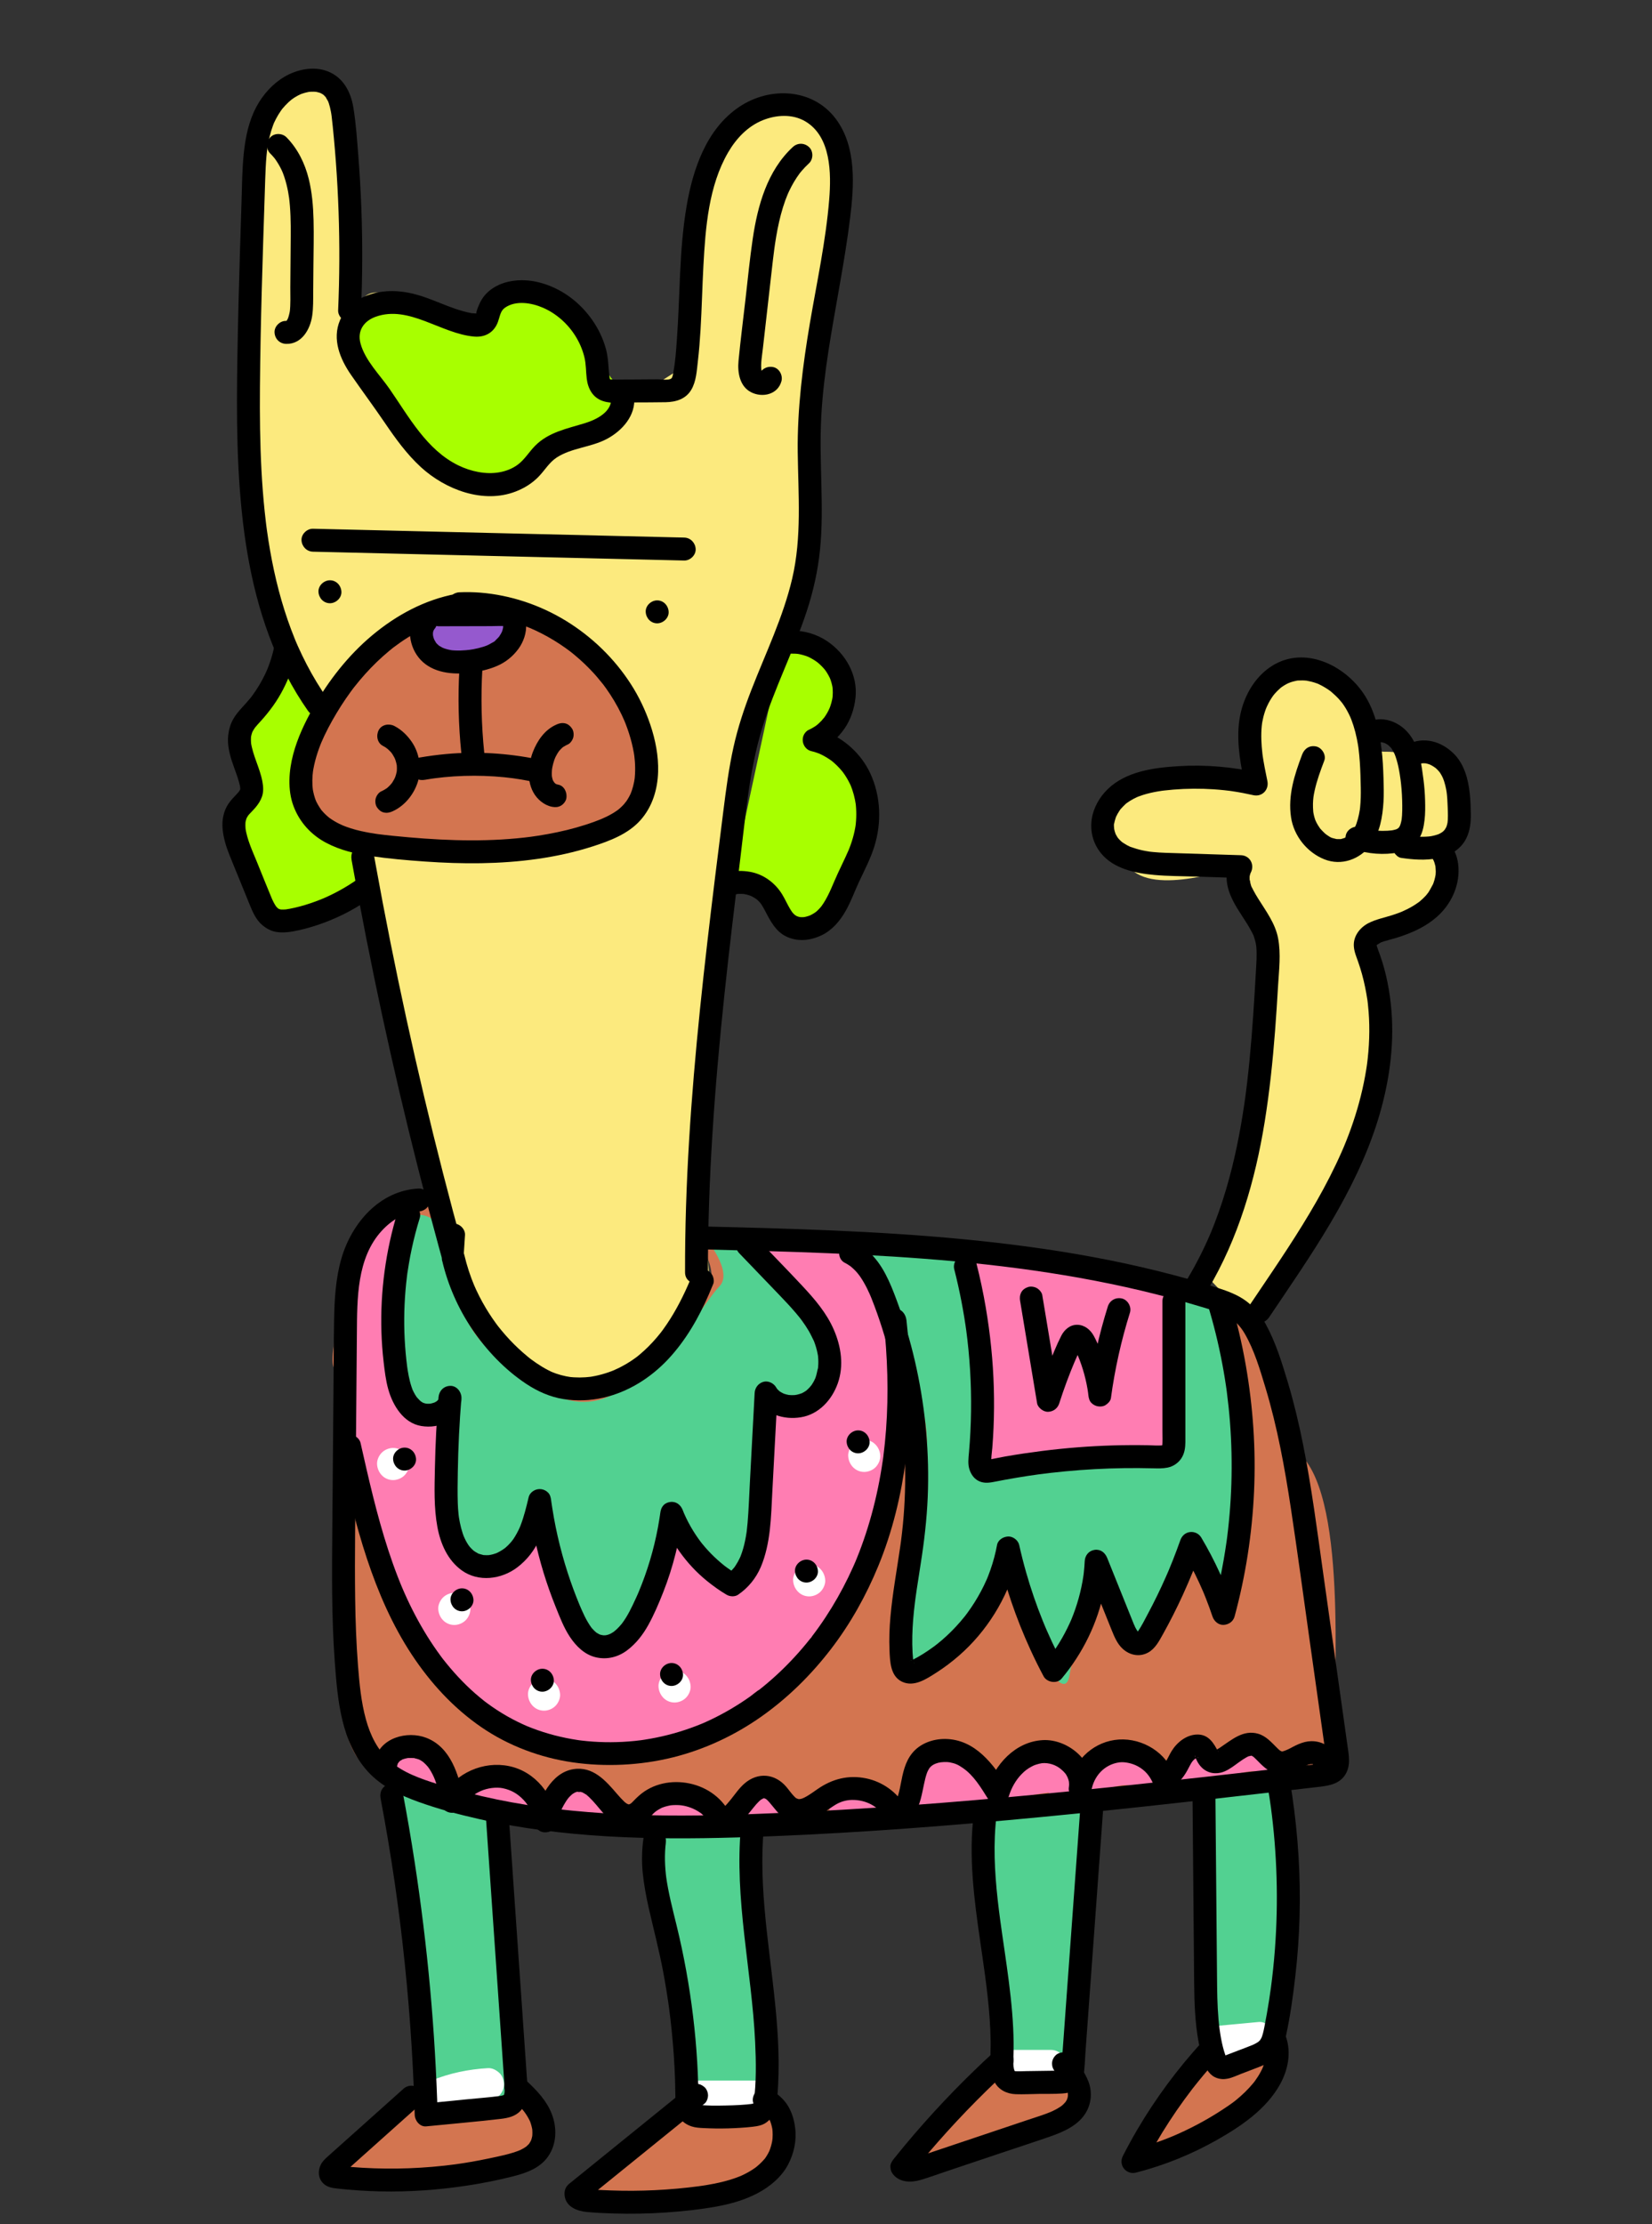
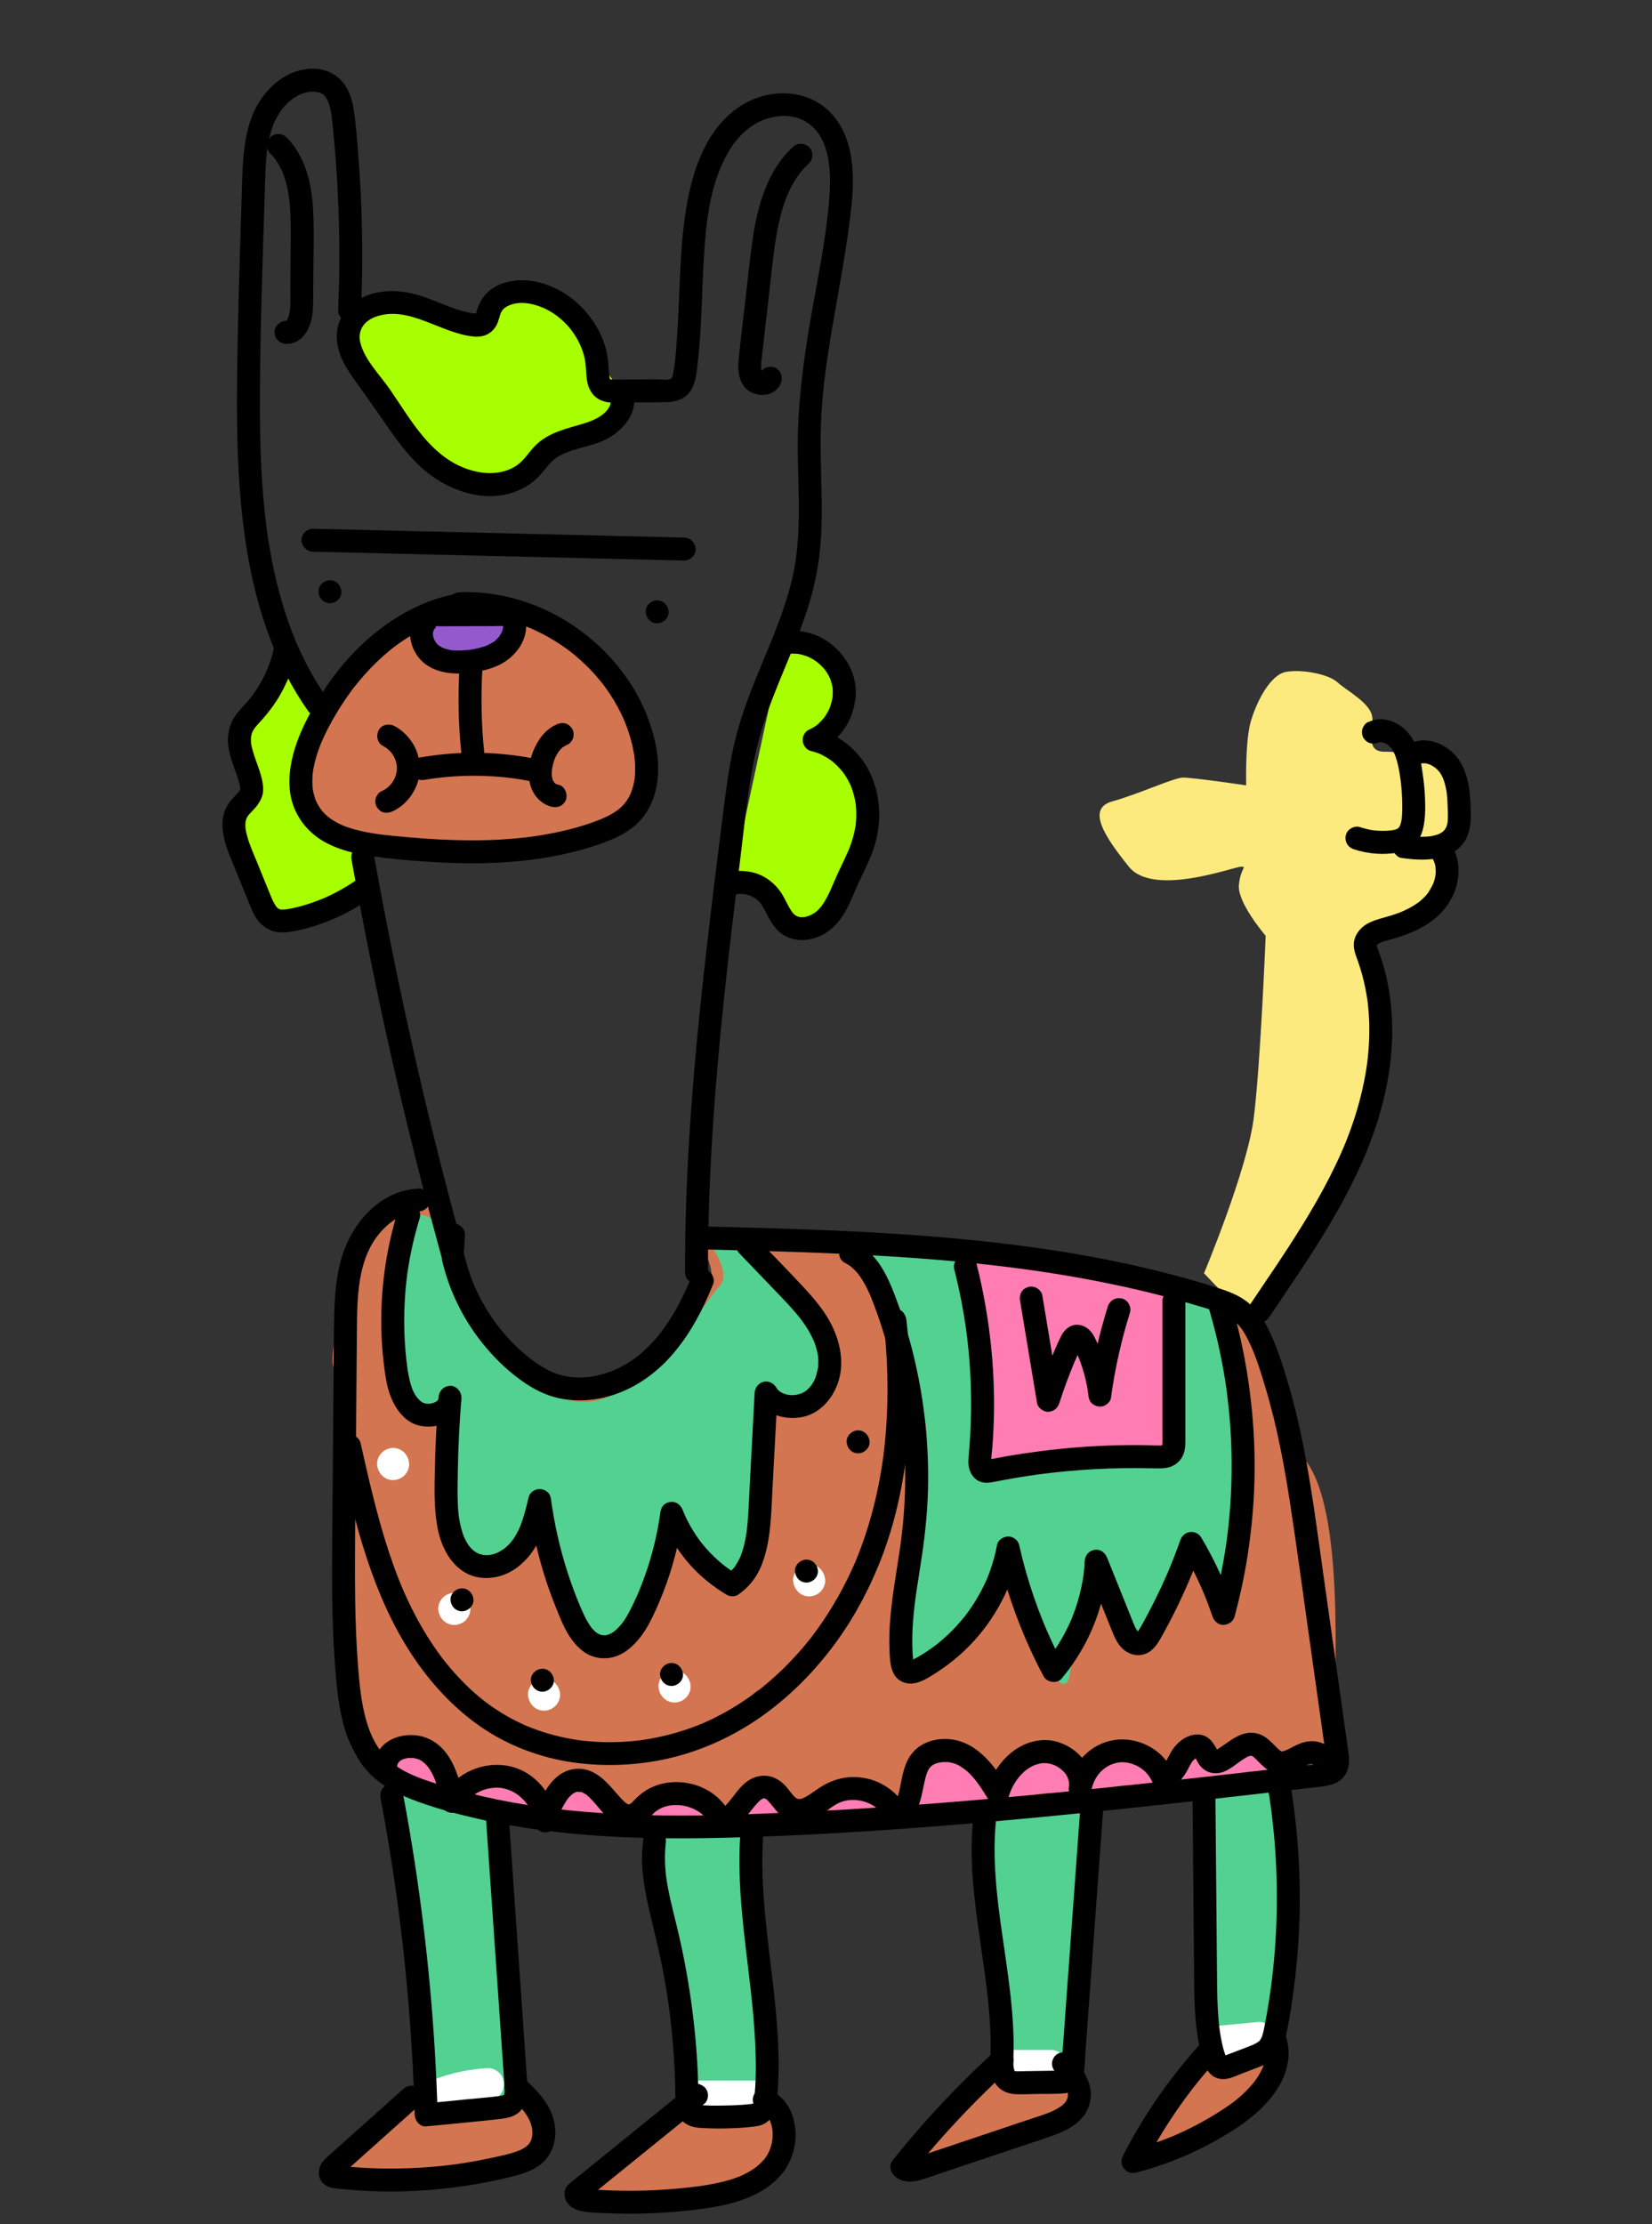
<svg xmlns="http://www.w3.org/2000/svg" id="Layer_1" data-name="Layer 1" viewBox="0 0 1080 1453.27">
  <rect x="0" y="0" width="1080" height="1453.27" fill="#333333" stroke="none" />
-   <path d="M182.03,57.99s3.24-5.88,14.66-5.59c11.42.29,22.8-8.58,24.3,2.79,1.5,11.37,7.77,17.24,6.56,29.47-1.21,12.22,1.14,113.99,1.14,113.99l3.45,8.61s2.25-21.93,20.74-14.6c18.49,7.33,57.12,19.77,57.12,19.77,0,0,11.12-17.51,19.63-19.61s33.83,4.96,42.9,13.17c9.07,8.21,16.93,23.36,17.52,29.37.59,6.01,7.39,22.19,9.73,21.19s29.83-5.91,29.83-5.91l18.76-11.98s3.39-91.86,9.76-112.31c6.37-20.44,12.4-52.8,38.11-54.87,25.71-2.07,37.19,2.36,40.81,6.69s12.97,22.48,12.97,31.82c0,9.34-11.23,103.14-12.97,107.21-1.74,4.07-7.22,41.54-7.66,54.85-.43,13.31,7.75,98.05-1.75,114.63-9.5,16.59-29.3,66.28-29.3,66.28l-21.24,105.19-14.12,168.5s-3.77,61.24-3.88,67.28c-.12,6.05,7.22,40.05,3.22,50.05s-33.08,49.15-39.58,50.5c-6.51,1.35-39.82,22.09-56.71,13.13-16.89-8.96-53.26-44.91-57.87-54.43s-25.17-69.04-25.17-69.04l-46.34-229.89s-20.92,5.45-27.29-15.07-10.49-41.19-4.76-51.85c5.72-10.67,11.09-26.62,11.09-26.62l-25.89-41.11s-24.57-32.9-27.36-144.25c-2.79-111.35,2.55-186.02,3.21-191.35.67-5.33,16.37-26,16.37-26Z" style="fill: #fcea7e;" />
  <path d="M787.12,832.03s27.99-66.84,32.44-100.95c4.45-34.11,7.87-119.6,7.87-119.6,0,0-18.83-21.81-17.49-33.47,1.34-11.66,5.63-11.52,1.34-11.66s-57.14,20.01-73.28,0-27.72-38.02-10.86-42.69c16.86-4.67,40.17-15.37,46.01-15.55s41.55,5.07,41.55,5.07c0,0-.78-28.93,3.06-41.93s12.73-30.39,23-32.22c10.26-1.84,27.71,1.36,33.74,6.91s21.93,13.59,22.67,23.04c.73,9.45-4.92,22.48,8.49,22.23s38.16,6.62,40.49,8.74c2.33,2.13,11.49,25.23,7.85,36.03s-7.85,22.17-7.85,22.17c0,0,4.47,21.03,0,23.83s-23.84,21.25-40.49,25.13c-16.65,3.87-18.56,15.87-18.56,15.87,0,0,22.25,38.9,10.08,84.58-12.18,45.68-42.8,102.72-48.35,111.16-5.54,8.45-30.4,46.04-30.4,46.04l-31.3-32.75Z" style="fill: #fcea7e;" />
  <polygon points="259.95 1163.26 330 1190.64 334.3 1374.64 278.63 1381.95 259.95 1163.26" style="fill: #52d191;" />
  <polygon points="429.63 1197.99 491.91 1193.68 497.25 1380.4 450.7 1379.94 437.34 1269.76 429.63 1197.99" style="fill: #52d191;" />
  <polygon points="643.5 1190.64 713.96 1178.57 704.54 1307.95 705.68 1360.95 660.54 1360.31 652.98 1302.81 643.5 1190.64" style="fill: #52d191;" />
  <polygon points="784.78 1168.93 836.08 1165.72 842.27 1253.99 835 1320.39 830 1344.41 803.47 1350.17 787.12 1314.99 784.78 1168.93" style="fill: #52d191;" />
  <path d="M229.31,218.88s2.8,15.56,13.02,29.33c10.22,13.78,24,33.78,36,46.67s29.78,24.44,44.44,20.44c14.67-4,25.78-11.11,35.11-20s20-13.78,32.89-14.67c12.89-.89,14.22-7.56,17.78-14.67,3.56-7.11,6.22-11.27,0-11.41s-18.92-22.14-23.55-32.15-15.02-29.78-24.62-32.44-21.33-1.34-30.94,5.78c-9.61,7.12-11.11,17.33-13.33,18.22s-26.67-5.33-36.89-9.33-29.37-20.37-38.22-8.89-11.69,23.11-11.69,23.11Z" style="fill: #a8ff00;" />
  <path d="M511.95,419.6l-31.62,146.73s-1.33,13.33,0,13.33,20.67,9.16,27.33,13.75c6.67,4.59,3.02,16.63,17.01,13.44s20.09-10.9,25.38-22.92c5.28-12.02,14.95-49.93,14.95-49.93l-11.58-38.04-17.42-10.29s12.21-18.62,14.05-24.95c1.84-6.34-3.24-22.59-7.05-28.11s-20.63-11.27-20.63-11.27l-10.42-1.73Z" style="fill: #a8ff00;" />
  <path d="M192.9,424.5l11.71,43.82-7.02,40.33s3.6,13.33,7.02,21.33c3.42,8.01,27.4,24.87,27.4,24.87,0,0,6.3,12.01,6.91,15.35.61,3.34-6.99,14.61-9.61,16.12-2.62,1.51-36.42,15.53-36.42,15.53,0,0-22.24-6.47-26.07-21.67-3.83-15.21-12.5-40.21-11.5-43.87s6.45-19.33,7.06-21.33c.61-2-8.06-31.67-8.06-31.67,0,0,9-22.33,12-25s14-22.33,14-22.33l12.56-11.49Z" style="fill: #a8ff00;" />
  <polygon points="279.1 401.62 336.48 401.62 333.67 424.5 300.33 432.59 276.53 419.6 279.1 401.62" style="fill: #9559ce;" />
  <path d="M266.78,407.73s-52.99,42.52-54.39,47.72-14.22,30.25-12.34,39.03c1.88,8.79-16.89,31.31,8.03,40.4,24.92,9.09,79.59,20.43,79.59,20.43l76.67-4.89,52.67-23.77s5.75-32.95.88-51.14c-4.88-18.19-12.61-43.17-29.07-51.01-16.47-7.85-46.47-19.85-46.47-19.85,0,0,2.67,16.36-8.67,19.85-11.33,3.49-18.67,11.37-33.33,8.09-14.67-3.27-16.94-4.72-23.8-13s-9.75-11.86-9.75-11.86Z" style="fill: #d37550;" />
  <path d="M219.35,1414.65s43.62-39,44.74-40c1.12-1,9.24-5.21,10.58-5.44s2.01,2.77,3.34,5.44c1.33,2.67,4.57,6.94,26.99,4.67s40-10.11,40-10.11c0,0,.05-.47,4.3,6.97,4.26,7.45,9.59,10.15,6.2,19.48-3.39,9.33-5.24,10.64-12.54,16.14-7.29,5.51-52.63,12.71-69.63,12.71-17,0-35.54,3.65-46.33,0s-7.65-9.87-7.65-9.87Z" style="fill: #d37550;" />
  <path d="M449.43,1377.06s-48.1,32.59-49.1,33.59-18.47,10.16-20.4,19.58c-1.93,9.42,1.07,6.19,12.74,8.8,11.67,2.62,46.31,4.95,61.33,0,15.02-4.95,47.86-17.66,51.6-23.63,3.74-5.96,10.69-13.61,6.74-24.76-3.95-11.15-7.67-15.45-7.67-15.45,0,0-8.01,4.8-17.01,8.12-9,3.33-37.96,6.02-41.21,1.99-3.26-4.03,2.98-8.26,2.98-8.26Z" style="fill: #d37550;" />
  <path d="M647.64,1353.08l-34.74,35.54s-14.9,18.69-15.56,21.69c-.67,3-6.19,9.87,3.87,6.49,10.06-3.38,67.31-22.58,75.11-25.2,7.81-2.62,27.37-13.59,29.36-18.77,1.99-5.18,2.91-10.54-.05-14.2-2.96-3.65-11.29-.99-16.63,1.01s-41.36-6.57-41.36-6.57Z" style="fill: #d37550;" />
  <path d="M784.78,1343.99s-21.52,30.52-23.37,33.28c-1.85,2.76-16.39,26.86-16.39,26.86,0,0,4.32,6.77,16.61,1.76,12.28-5.02,42.71-25.23,47.04-28.56,4.33-3.33,12.67-10,18-21,5.33-11,6.33-15.33,6.33-15.33,0,0-2.67-1.98-13.33,5.18-10.67,7.16-20,16.49-23,10.16-3-6.33-11.88-12.33-11.88-12.33Z" style="fill: #d37550;" />
  <path d="M273.65,784.14s-2.74-.42-6.77-.04c-8.02.76-21.14,4.72-27.91,21.57-10.18,25.32-26.69,83.95-20.04,88.82,6.65,4.87,5.66,185.62,5.66,185.62,0,0-9.21,66.46,20.94,77.88,30.15,11.42,102.45,31.49,143.29,35.74,40.83,4.26,200.8-3.09,200.8-3.09l177.83-17.48,90.02-12.51s19.02,1.91,15.8-20.93c-3.22-22.84,9.07-149.19-20.26-186.13-29.33-36.94-19.7-58.87-27.14-73.84s-29.27-29.85-29.27-29.85c0,0-125.14-28.9-159.58-31.95s-133.57-9.17-135.45-9.23-46.06,0-46.06,0c0,0,16.17,22.61,6.84,35.27-9.33,12.67-33.42,38.56-50.05,54.95-16.62,16.39-25.21,12.97-46.25,8.68-21.04-4.29-39.17-17.35-53.44-36.15-14.27-18.81-16.95-42.69-19.61-62.75-2.66-20.06-9.99-24.58-9.99-24.58h-9.35Z" style="fill: #d37550;" />
  <path d="M266.78,795.2s-10.29,6.2-10.03,29.16c.25,22.96-10.62,51.96-3.85,70.13,6.77,18.17,4.11,32.84,18.77,30.17,14.67-2.67,25.46-4.36,25.46-4.36,0,0-14.03,61.99-3.75,76.51,10.29,14.52-.78,33.7,27.42,26.78,28.2-6.92,33.77-37.8,33.77-37.8,0,0,11.53,45.06,12.98,60.64,1.45,15.58,11.72,26.53,21.26,28.39s17.23.91,23.49-9.03,28.91-76.27,28.91-76.27c0,0,30.63,41.79,34.1,43.94,3.47,2.15,20.97-24.71,20.97-24.71l5.29-97.37s8.33,11.68,18.95,7.67c10.62-4.02,23.99-25.36,24.24-24.53s-17.53-39.86-17.53-39.86l-30.96-39.83-35.28-6.09s18.69,22.28,9.35,31.78c-9.33,9.5-34.32,52.17-50.49,60.17-16.17,8-33.04,25.92-65.27,6.96-32.23-18.96-50.79-37.07-54.51-61.37-3.72-24.31-5.59-37.59-14.33-46.92-8.73-9.33-18.95-4.13-18.95-4.13Z" style="fill: #52d191;" />
  <path d="M569.48,831.41s43.39,86.29,35.46,119.1c-7.93,32.81-12.47,73.98-12.87,86.06-.4,12.08-10.1,56.48-4.37,56.14,5.72-.34,28.1-14.62,42.04-24.01,13.94-9.38,27.27-54.72,27.27-54.72,0,0,12.99,49.47,17.16,57.4s22.06,42.96,25.11,22.78c3.06-20.18,19.97-67.56,19.97-67.56,0,0,17.14,42.16,21.38,44.78,4.24,2.62,21.25-9.44,26.81-27.42,5.56-17.98,11.55-35.25,11.55-35.25,0,0,7.62,23.77,14.15,27.85s14.53-11.92,15.86-15.92c1.33-4,8.7-81.61,3.68-110.8-5.02-29.2-16.1-59.95-16.1-59.95l-29.15-1.66v102.28l-59.92,5.15-59.88,3.92s-6.07-14.92-5.69-24.92c.38-10,.74-77.67.74-77.67l-5.69-39.04-85.26-6.08,17.73,19.55Z" style="fill: #52d191;" />
  <path d="M640.67,821.93l-5.67,8.05s7.67,128,9,128.33c1.33.33,121-11.33,121-11.33l-2.21-104.72-122.12-20.34Z" style="fill: #ff7db2;" />
-   <path d="M266.78,795.2s-19.11-3.54-26.11,13.79-12.7,20-12.18,47.33c.52,27.33,1.85,100,6.52,115.33,4.67,15.33,23.65,80.36,29.49,86.68,5.84,6.32,61.51,71.65,61.51,71.65,0,0,57,15,61.33,15s59.67-7.67,66.67-10.33c7-2.67,61-36.33,70-48,9-11.67,47.33-72,52.67-88,5.33-16,9.08-57.33,11.04-74.33,1.96-17-2.04-41.67-5.04-54.33-3-12.67-15.35-40.95-15.35-40.95l-11.35-12.51-63.31-1.87s12,16.33,23,29,25.33,24.67,25.33,43-1.67,38.67-15.67,35.33-26.67-13.27-26.67-12.14,1,51.47,1,53.14-3.33,57.58-9.33,63.62c-6,6.04-10.3,6.82-12.67,6.82s-35-35.45-35-35.45c0,0-11.67,28.67-15,40-3.33,11.33-9.67,29.67-16.67,32.67s-24,14.6-28.67,5.46c-4.67-9.13-32.67-80.46-32.67-80.46l-11.33,22.67-31,4.33s-21-47.33-17-59.33c4-12-3-37.33-3-37.33,0,0-10.67,9-18-4-7.33-13-14-33.71-14-40.35s2.67-65.65,5.67-71.98,5.78-14.46,5.78-14.46Z" style="fill: #ff7db2;" />
  <path d="M262.89,1154.44l.89.45c.17.11.36.17.56.18.2.04.4.04.6-.03.2-.05.37-.14.51-.27.16-.11.29-.25.39-.42l.15-.36c.07-.27.07-.53,0-.8l-.15-.36c-.13-.23-.31-.4-.54-.54l-.89-.45c-.17-.11-.36-.17-.56-.18-.2-.04-.4-.04-.6.03-.2.05-.37.14-.51.27-.16.11-.29.25-.39.42l-.15.36c-.07.27-.07.53,0,.8l.15.36c.13.23.31.4.54.54h0Z" style="fill: #ff7db2;" />
  <path d="M263.17,1160.12c1.26.45,2.51.93,3.74,1.44-.72-.3-1.43-.6-2.15-.91,4.22,1.79,8.25,4,12.03,6.6,1.84,1.27,4.85,1.48,6.94.91,2.09-.57,4.35-2.19,5.38-4.14,1.1-2.09,1.66-4.62.91-6.94l-.91-2.15c-.8-1.35-1.88-2.43-3.23-3.23-5.52-3.8-11.61-6.71-17.92-8.95-2.11-.75-5.06-.19-6.94.91-1.87,1.09-3.65,3.23-4.14,5.38-.52,2.3-.41,4.89.91,6.94l1.41,1.82c1.12,1.12,2.45,1.89,3.97,2.31h0Z" style="fill: #ff7db2;" />
  <path d="M312.41,1178.47c8.51,1.15,16.84,3.33,24.83,6.49,2.04.81,5.13.15,6.94-.91s3.65-3.23,4.14-5.38c.52-2.3.41-4.89-.91-6.94-1.35-2.09-3.08-3.23-5.38-4.14-7.99-3.16-16.32-5.34-24.83-6.49-2.51-.34-4.65-.43-6.94.91-1.87,1.09-3.65,3.23-4.14,5.38-.52,2.3-.41,4.89.91,6.94,1.17,1.82,3.13,3.83,5.38,4.14h0Z" style="fill: #ff7db2;" />
  <path d="M375.39,1186.64c2.11-.57,4.25-1.01,6.42-1.32-.8.11-1.6.21-2.39.32,4.22-.56,8.48-.6,12.71-.11,2.13.25,4.91-1.19,6.36-2.64,1.56-1.56,2.74-4.12,2.64-6.36s-.87-4.74-2.64-6.36c-.61-.47-1.21-.94-1.82-1.41-1.4-.81-2.92-1.22-4.54-1.23-7.16-.84-14.58-.14-21.53,1.75-2.18.59-4.24,2.19-5.38,4.14s-1.61,4.77-.91,6.94,2.05,4.28,4.14,5.38c2.15,1.13,4.55,1.56,6.94.91h0Z" style="fill: #ff7db2;" />
  <path d="M437.56,1192.05l.48-.07-2.39.32c8.84-1.16,17.78-1.42,26.67-.76,2.2.16,4.85-1.12,6.36-2.64s2.74-4.12,2.64-6.36-.87-4.74-2.64-6.36-3.87-2.45-6.36-2.64c-9.91-.73-19.71-.19-29.55,1.14-2.06.28-4.38,2.44-5.38,4.14-1.13,1.93-1.61,4.77-.91,6.94s2.05,4.28,4.14,5.38c.72.3,1.43.6,2.15.91,1.6.43,3.19.43,4.79,0h0Z" style="fill: #ff7db2;" />
  <path d="M504.11,1191.88l4.44-.49c1.24.05,2.39-.21,3.47-.78,1.12-.36,2.08-.98,2.9-1.86.88-.82,1.5-1.78,1.86-2.9.56-1.07.82-2.23.78-3.47l-.32-2.39c-.43-1.52-1.2-2.85-2.31-3.97-.61-.47-1.21-.94-1.82-1.41-1.4-.81-2.92-1.22-4.54-1.23l-4.44.49c-1.24-.05-2.39.21-3.47.78-1.12.36-2.08.98-2.9,1.86-.88.82-1.5,1.78-1.86,2.9-.56,1.07-.82,2.23-.78,3.47l.32,2.39c.43,1.52,1.2,2.85,2.31,3.97l1.82,1.41c1.4.81,2.92,1.22,4.54,1.23h0Z" style="fill: #ff7db2;" />
  <path d="M500.56,1173.43h-4.44c-1.24-.05-2.39.21-3.47.78-1.12.36-2.08.98-2.9,1.86-.88.82-1.5,1.78-1.86,2.9-.56,1.07-.82,2.23-.78,3.47l.32,2.39c.43,1.52,1.2,2.85,2.31,3.97.61.47,1.21.94,1.82,1.41,1.4.81,2.92,1.22,4.54,1.23h4.44c1.24.05,2.39-.21,3.47-.78,1.12-.36,2.08-.98,2.9-1.86.88-.82,1.5-1.78,1.86-2.9.56-1.07.82-2.23.78-3.47l-.32-2.39c-.43-1.52-1.2-2.85-2.31-3.97-.61-.47-1.21-.94-1.82-1.41-1.4-.81-2.92-1.22-4.54-1.23h0Z" style="fill: #ff7db2;" />
  <path d="M555.74,1189.27c.17-.08.35-.15.52-.23-.72.3-1.43.6-2.15.91,3-1.25,6.13-2.1,9.35-2.53-.8.11-1.6.21-2.39.32,1.89-.24,3.79-.34,5.7-.29,2.27.06,4.77-1.05,6.36-2.64s2.74-4.12,2.64-6.36-.87-4.74-2.64-6.36-3.9-2.57-6.36-2.64c-3.46-.09-6.95.31-10.35.98s-6.59,1.91-9.77,3.3c-1.93.84-3.6,3.45-4.14,5.38-.59,2.15-.33,5.02.91,6.94,1.24,1.92,3.08,3.61,5.38,4.14l2.39.32c1.62,0,3.14-.41,4.54-1.23h0Z" style="fill: #ff7db2;" />
  <path d="M597.36,1184.6c7.58-.92,15.16-1.84,22.75-2.76l11.37-1.38c1.81-.22,3.63-.44,5.44-.66,2.46-.3,5.07-.42,7.47-.97,3.17-.73,6.04-2.87,7.55-5.75,2.64-5.06,1.01-11.03-3.81-14.08-3.12-1.98-6.58-3.56-9.84-5.3-3.43-1.83-6.91-3.79-10.67-4.87-3.96-1.13-8.23-1.15-12.2-.06-8.07,2.22-15.38,9.17-16.94,17.56-.45,2.42-.37,4.75.91,6.94,1.09,1.87,3.23,3.65,5.38,4.14,2.3.52,4.89.41,6.94-.91,1.87-1.21,3.71-3.1,4.14-5.38.19-1.01.48-1.98.88-2.92l-.91,2.15c.47-1.04,1.04-2,1.72-2.91l-1.41,1.82c.85-1.08,1.81-2.03,2.9-2.87l-1.82,1.41c1.01-.75,2.08-1.38,3.23-1.89-.72.3-1.43.6-2.15.91,1.26-.53,2.56-.89,3.92-1.08-.8.11-1.6.21-2.39.32,1.13-.13,2.25-.12,3.39.02l-2.39-.32c1.56.24,3.03.72,4.49,1.32-.72-.3-1.43-.6-2.15-.91,2.68,1.17,5.24,2.64,7.82,4.01s5.54,2.72,8.09,4.36c-.61-.47-1.21-.94-1.82-1.41l.28.24-1.41-1.82c.17.17.28.36.35.59l-.91-2.15.05.31-.32-2.39-.02.32.32-2.39-.08.32.91-2.15c-.07.21-.18.41-.31.59l1.41-1.82c-.13.18-.29.34-.48.47.61-.47,1.21-.94,1.82-1.41-.21.14-.42.26-.66.35.72-.3,1.43-.6,2.15-.91-.49.16-.96.26-1.47.34.8-.11,1.6-.21,2.39-.32-14.62,1.84-29.26,3.55-43.89,5.32-2.47.3-4.53.81-6.36,2.64-1.56,1.56-2.74,4.12-2.64,6.36s.87,4.74,2.64,6.36c1.64,1.5,4.05,2.92,6.36,2.64h0Z" style="fill: #ff7db2;" />
  <path d="M668.99,1174.85c.2-.18.41-.36.63-.52-.61.47-1.21.94-1.82,1.41.99-.74,2.05-1.32,3.19-1.81-.72.3-1.43.6-2.15.91,4.56-1.86,9.64-2.54,14.48-3.26,5.23-.78,10.47-1.5,15.7-2.25l-2.39.32c.21-.04.42-.05.63-.02l-2.39-.32.28.11c-.72-.3-1.43-.6-2.15-.91l.24.18c-.61-.47-1.21-.94-1.82-1.41l.2.24-1.41-1.82.16.27-.91-2.15c.13.31.2.56.24.89l-.32-2.39c.02.2,0,.4-.02.6l.32-2.39c-.06.32-.15.58-.27.88l.91-2.15c-.15.29-.31.54-.51.8l1.41-1.82c-.22.25-.44.45-.7.66.61-.47,1.21-.94,1.82-1.41-.28.19-.54.33-.84.47.72-.3,1.43-.6,2.15-.91-.32.11-.6.18-.93.22l2.39-.32c-.25.02-.5.02-.74,0l2.39.32c-.5-.07-.95-.19-1.42-.37l2.15.91c-.46-.22-.88-.46-1.29-.76l1.82,1.41c-.5-.41-.94-.85-1.34-1.35l1.41,1.82c-.49-.67-.87-1.38-1.21-2.13l.91,2.15c-.6-1.45-.99-2.97-1.47-4.46-1.06-3.27-2.75-5.92-5.74-7.74-2.33-1.42-5.37-1.86-8.05-1.79-2.21.06-4.51.4-6.58,1.19-2.25.85-4.13,2-5.38,4.14-1.13,1.93-1.61,4.77-.91,6.94s2.05,4.28,4.14,5.38,4.7,1.75,6.94.91c.95-.36,1.9-.61,2.9-.76l-2.39.32c1.13-.13,2.24-.14,3.37.02l-2.39-.32c.38.07.72.16,1.09.28-.72-.3-1.43-.6-2.15-.91.23.09.44.21.65.35l-1.82-1.41c.2.14.38.31.53.51l-1.41-1.82c.22.32.37.61.52.96l-.91-2.15c.95,2.59,1.59,5.19,2.8,7.7,1.37,2.85,3.88,5.6,6.73,7.01,3.98,1.97,8.84,2.42,12.78.02,3.72-2.26,6.35-6.23,6.38-10.67.04-5.78-4.49-11.02-10.43-11-1.64,0-3.48.47-5.13.7-1.29.18-2.59.37-3.88.55-4.88.7-9.77,1.31-14.62,2.2-2.53.46-5.07.97-7.52,1.77-3.62,1.17-6.65,2.81-9.53,5.29-1.67,1.44-2.64,4.23-2.64,6.36s.98,4.84,2.64,6.36,3.97,2.74,6.36,2.64c2.48-.11,4.48-1.01,6.36-2.64h0Z" style="fill: #ff7db2;" />
  <path d="M720.66,1170.21c.68-.32,1.36-.63,2.05-.93l-2.15.91c4.44-1.87,9.08-3.15,13.86-3.8l-2.39.32c1.98-.25,3.95-.38,5.95-.16l-2.39-.32c1.95.28,3.78.92,5.59,1.67-.72-.3-1.43-.6-2.15-.91,2.19.92,4.35,1.93,6.58,2.77s4.54,1.21,6.98,1.49c2.14.24,4.91-1.18,6.36-2.64,1.56-1.56,2.74-4.12,2.64-6.36s-.87-4.74-2.64-6.36l-1.82-1.41c-1.4-.81-2.92-1.22-4.54-1.23l-.41-.05,2.39.32c-1.93-.28-3.73-.92-5.53-1.66l2.15.91c-3-1.27-5.97-2.81-9.15-3.58-4.22-1.03-8.17-.74-12.4-.15-6.33.88-12.29,2.91-18.06,5.64-1.94.92-3.59,3.39-4.14,5.38-.59,2.15-.33,5.02.91,6.94s3.08,3.61,5.38,4.14c2.48.56,4.64.18,6.94-.91h0Z" style="fill: #ff7db2;" />
  <path d="M779.76,1165.02c6.4-1.3,12.81-2.61,19.21-3.91,6.32-1.29,12.66-2.87,19.05-3.77l-2.39.32c1.95-.25,3.9-.34,5.85-.09l-2.39-.32c1.18.18,2.32.48,3.43.93-.72-.3-1.43-.6-2.15-.91.85.37,1.62.81,2.37,1.36-.61-.47-1.21-.94-1.82-1.41.31.25.6.5.89.77,3.42,3.23,9.38,3.65,12.73,0s3.66-9.28,0-12.73c-4.33-4.09-10.14-6.01-16.06-5.85-5.22.14-10.44,1.51-15.54,2.55-9.32,1.9-18.64,3.8-27.97,5.7-2.13.43-4.31,2.31-5.38,4.14-1.13,1.93-1.61,4.77-.91,6.94,1.59,4.9,6.12,7.29,11.07,6.29h0Z" style="fill: #ff7db2;" />
  <path d="M257,967.15c2.69,0,5.52-1.17,7.42-3.08s3.19-4.81,3.08-7.42c-.25-5.69-4.61-10.5-10.5-10.5-2.69,0-5.52,1.17-7.42,3.08s-3.19,4.81-3.08,7.42c.25,5.69,4.61,10.5,10.5,10.5h0Z" style="fill: #fff;" />
  <path d="M297,1061.82c2.69,0,5.52-1.17,7.42-3.08s3.19-4.81,3.08-7.42c-.25-5.69-4.61-10.5-10.5-10.5-2.69,0-5.52,1.17-7.42,3.08s-3.19,4.81-3.08,7.42c.25,5.69,4.61,10.5,10.5,10.5h0Z" style="fill: #fff;" />
  <path d="M355.67,1117.82c2.69,0,5.52-1.17,7.42-3.08s3.19-4.81,3.08-7.42c-.25-5.69-4.61-10.5-10.5-10.5-2.69,0-5.52,1.17-7.42,3.08s-3.19,4.81-3.08,7.42c.25,5.69,4.61,10.5,10.5,10.5h0Z" style="fill: #fff;" />
  <path d="M441,1112.49c2.69,0,5.52-1.17,7.42-3.08s3.19-4.81,3.08-7.42c-.25-5.69-4.61-10.5-10.5-10.5-2.69,0-5.52,1.17-7.42,3.08s-3.19,4.81-3.08,7.42c.25,5.69,4.61,10.5,10.5,10.5h0Z" style="fill: #fff;" />
  <path d="M529,1043.15c2.69,0,5.52-1.17,7.42-3.08s3.19-4.81,3.08-7.42c-.25-5.69-4.61-10.5-10.5-10.5-2.69,0-5.52,1.17-7.42,3.08s-3.19,4.81-3.08,7.42c.25,5.69,4.61,10.5,10.5,10.5h0Z" style="fill: #fff;" />
-   <path d="M565,961.82c2.69,0,5.52-1.17,7.42-3.08,1.82-1.82,3.19-4.81,3.08-7.42-.25-5.69-4.61-10.5-10.5-10.5-2.69,0-5.52,1.17-7.42,3.08s-3.19,4.81-3.08,7.42c.25,5.69,4.61,10.5,10.5,10.5h0Z" style="fill: #fff;" />
  <path d="M287.64,1379.76c8.29-3.4,16.97-5.73,25.85-6.95-.93.13-1.86.25-2.79.38,2.75-.37,5.52-.63,8.29-.79,2.79-.16,5.41-1.06,7.42-3.08,1.82-1.82,3.19-4.81,3.08-7.42s-1.01-5.53-3.08-7.42-4.64-3.23-7.42-3.08c-12.65.72-25.2,3.3-36.93,8.11-2.64,1.08-4.78,2.26-6.28,4.83-1.32,2.25-1.88,5.57-1.06,8.09s2.4,4.99,4.83,6.28,5.54,2.1,8.09,1.06h0Z" style="fill: #fff;" />
  <path d="M457,1380.49c12.67,0,25.33,0,38,0,2.69,0,5.52-1.17,7.42-3.08,1.82-1.82,3.19-4.81,3.08-7.42-.25-5.69-4.61-10.5-10.5-10.5-12.67,0-25.33,0-38,0-2.69,0-5.52,1.17-7.42,3.08-1.82,1.82-3.19,4.81-3.08,7.42.25,5.69,4.61,10.5,10.5,10.5h0Z" style="fill: #fff;" />
  <path d="M661,1360.49c8.67,0,17.33,0,26,0,2.69,0,5.52-1.17,7.42-3.08s3.19-4.81,3.08-7.42c-.25-5.69-4.61-10.5-10.5-10.5-8.67,0-17.33,0-26,0-2.69,0-5.52,1.17-7.42,3.08-1.82,1.82-3.19,4.81-3.08,7.42.25,5.69,4.61,10.5,10.5,10.5h0Z" style="fill: #fff;" />
  <path d="M797.02,1344.67c8.65-.81,17.31-1.62,25.96-2.44,2.84-.27,5.34-.99,7.42-3.08,1.82-1.82,3.19-4.81,3.08-7.42s-1.01-5.53-3.08-7.42c-1.94-1.78-4.69-3.33-7.42-3.08-8.65.81-17.31,1.62-25.96,2.44-2.84.27-5.34.99-7.42,3.08-1.82,1.82-3.19,4.81-3.08,7.42s1.01,5.53,3.08,7.42c1.94,1.78,4.69,3.33,7.42,3.08h0Z" style="fill: #fff;" />
  <path d="M287.01,409.22c7.58-.02,15.17-.04,22.75-.05,3.75,0,7.5-.02,11.25-.03,3.49,0,7.13-.31,10.6.11l-1.99-.27c.61.1,1.18.24,1.75.45l-1.79-.76c.22.09.43.2.63.32-1.02-.86-1.24-1.03-.67-.51-1.47-1.69-.5-.67-.19.02l-.76-1.79c.26.71.42,1.42.53,2.17l-.27-1.99c.16,1.42.15,2.81-.03,4.23l.27-1.99c-.23,1.53-.64,3.01-1.22,4.45l.76-1.79c-.61,1.44-1.36,2.81-2.26,4.1l-.23.32c-.46.62-.31.42.45-.58-.23.22-.42.51-.64.75-.52.59-1.07,1.16-1.65,1.7-.24.22-.48.44-.73.66-.2.17-.4.34-.6.5l.9-.69c-.23.53-1.56,1.09-2.06,1.4-1.42.88-2.92,1.62-4.46,2.28l1.79-.76c-4.18,1.72-8.59,2.68-13.05,3.29l1.99-.27c-4.64.61-9.33.87-13.99.26l1.99.27c-2.41-.35-4.75-.93-7.01-1.84l1.79.76c-1.24-.53-2.43-1.13-3.56-1.86-.27-.18-.53-.38-.81-.55-.64-.4,1.56,1.32.62.48-.41-.37-.82-.72-1.2-1.11-.16-.16-1.15-1.05-1.09-1.23,0-.02,1.15,1.59.57.73-.15-.23-.32-.45-.47-.68-.63-.97-1.17-1.99-1.62-3.05l.76,1.79c-.57-1.41-.97-2.86-1.18-4.37l.27,1.99c-.15-1.26-.16-2.51,0-3.77l-.27,1.99c.15-1.03.41-2.01.79-2.98l-.76,1.79c.22-.53.47-1.04.77-1.53.14-.23.29-.44.43-.66.65-1.01-1.22,1.49-.38.52,1.32-1.52,2.2-3.24,2.2-5.3,0-1.84-.82-4.04-2.2-5.3-2.82-2.59-7.86-3.16-10.61,0-3.66,4.22-5.61,9.63-4.97,15.24s2.95,10.97,6.93,15.18c7.97,8.43,20.86,9.7,31.76,8.39,6.29-.75,12.24-1.97,18.08-4.48,5.62-2.41,10.29-6.18,13.93-11.08,3.39-4.57,5.52-10.7,5.07-16.42-.3-3.79-1.29-7.69-4.33-10.25-3.22-2.7-7.01-3.3-11.09-3.29-13.83.02-27.66.06-41.5.1-3.92,0-7.68,3.44-7.5,7.5s3.3,7.51,7.5,7.5h0Z" />
  <path d="M300.33,437.36c-1.03,18.15-.61,36.37,1.24,54.46.21,2.04.7,3.8,2.2,5.3,1.3,1.3,3.44,2.28,5.3,2.2,3.72-.17,7.93-3.32,7.5-7.5-1.85-18.09-2.26-36.31-1.24-54.46.22-3.92-3.61-7.67-7.5-7.5-4.25.19-7.26,3.3-7.5,7.5h0Z" />
  <path d="M277.94,509.53c2.53-.44,5.07-.83,7.62-1.17l-1.99.27c17.53-2.32,35.33-2.3,52.86.04l-1.99-.27c4.3.59,8.58,1.31,12.83,2.16,1.99.4,3.98.3,5.78-.76,1.56-.91,3.04-2.69,3.45-4.48.85-3.73-1.13-8.4-5.24-9.23-19.56-3.94-39.66-5.2-59.54-3.38-5.94.54-11.87,1.34-17.76,2.35-1.75.3-3.62,1.97-4.48,3.45-.94,1.61-1.34,3.98-.76,5.78s1.71,3.57,3.45,4.48c1.88.99,3.69,1.12,5.78.76h0Z" />
  <path d="M298.11,388.08c-20.41,3.8-39.02,13.87-54.83,27.1-15.67,13.11-28.59,29.66-38.61,47.41-5.39,9.56-10.2,19.67-13,30.31s-3.81,23.08.2,33.81c3.92,10.52,11.54,18.86,21.46,24.07,8.96,4.71,18.88,7.12,28.84,8.58,11.81,1.73,23.75,2.77,35.65,3.6,12.18.85,24.39,1.3,36.6,1.1,24.65-.41,49.56-3.42,73.1-11,11.25-3.62,23.23-8.13,31.27-17.22,7.72-8.73,11.1-19.98,11.45-31.49.32-10.4-1.77-20.94-5.08-30.76-3.16-9.38-7.47-18.42-12.84-26.73-10.79-16.71-25.42-30.83-42.37-41.21-16.93-10.36-36.15-16.78-55.94-18.39-4.57-.37-9.17-.44-13.75-.23-3.91.18-7.69,3.32-7.5,7.5.17,3.91,3.3,7.7,7.5,7.5,6.55-.31,13.1,0,19.59.86l-1.99-.27c10.25,1.4,20.26,4.22,29.79,8.23l-1.79-.76c5.59,2.38,11.01,5.15,16.21,8.31,2.6,1.58,5.14,3.26,7.62,5.02,1.22.86,2.41,1.75,3.6,2.66.99.75-1.36-1.07-.39-.3.28.22.56.44.84.67.65.52,1.3,1.05,1.94,1.58,4.63,3.85,8.99,8.02,13.03,12.49,2.04,2.26,3.87,4.67,5.84,6.98.1.12-1.1-1.44-.63-.81.11.14.22.28.32.43.22.28.43.57.64.86.5.67.99,1.34,1.47,2.02.86,1.21,1.7,2.44,2.51,3.68,3.75,5.71,6.98,11.74,9.66,18.02l-.76-1.79c3.41,8.08,5.95,16.58,7.12,25.28l-.27-1.99c.72,5.59.87,11.24.15,16.83l.27-1.99c-.53,3.82-1.46,7.55-2.94,11.12l.76-1.79c-.94,2.21-2.07,4.32-3.44,6.3-.18.25-.36.5-.54.76-.59.83.37-.57.5-.63-.43.21-.87,1.07-1.2,1.44-.9,1.02-1.87,1.98-2.88,2.88-.46.41-.94.79-1.41,1.19-.7.58,1.42-1.04.38-.3-.28.2-.55.4-.83.6-1.06.75-2.16,1.45-3.29,2.11-2.39,1.4-4.89,2.59-7.44,3.67l1.79-.76c-15.38,6.44-32.07,10.1-48.55,12.31l1.99-.27c-26.78,3.55-53.92,2.82-80.76.46-6.95-.61-13.92-1.26-20.84-2.18l1.99.27c-8.54-1.15-17.09-2.84-25.07-6.18l1.79.76c-2.26-.96-4.47-2.05-6.58-3.32-.99-.59-1.96-1.23-2.89-1.9-.23-.17-.46-.34-.7-.51-.72-.52,1.49,1.18.56.44-.49-.4-.98-.8-1.45-1.22-.86-.76-1.69-1.56-2.48-2.4-.44-.47-.86-.94-1.27-1.43-.19-.22-.37-.45-.55-.68-.52-.62,1.2,1.64.42.54-1.55-2.2-2.9-4.47-3.97-6.94l.76,1.79c-1.29-3.08-2.13-6.31-2.59-9.62l.27,1.99c-.57-4.43-.45-8.88.14-13.3l-.27,1.99c1.02-7.31,3.25-14.38,6.1-21.17l-.76,1.79c2.92-6.9,6.46-13.54,10.31-19.96,1.89-3.15,3.88-6.25,5.95-9.29,1.04-1.52,2.1-3.02,3.19-4.51.52-.72,1.05-1.43,1.59-2.14.27-.35.54-.71.81-1.06.16-.2.6-.78-.12.16-.8,1.04-.07.1.12-.14,4.53-5.77,9.43-11.25,14.7-16.34,2.62-2.52,5.33-4.95,8.13-7.27.63-.52,1.26-1.03,1.89-1.54.34-.27.68-.54,1.03-.81.92-.72-.6.47-.63.49.21-.11.4-.31.59-.45,1.44-1.09,2.89-2.15,4.37-3.18,6.65-4.62,13.74-8.58,21.2-11.73l-1.79.76c6.76-2.82,13.78-4.95,20.98-6.29,3.87-.72,6.41-5.6,5.24-9.23-1.34-4.14-5.08-6.01-9.23-5.24h0Z" />
  <path d="M229.83,561.86c3.03,16.96,6.2,33.9,9.53,50.8,3.35,16.99,6.85,33.94,10.5,50.87,3.64,16.84,7.43,33.65,11.37,50.42s8.07,33.67,12.34,50.45c4.24,16.7,8.64,33.36,13.19,49.98.58,2.12,1.16,4.24,1.75,6.35,1,3.61,4.58,5.86,8.23,5.37,3.82-.51,6.26-3.6,6.5-7.37s.51-7.8.76-11.71-3.63-7.67-7.5-7.5c-4.28.19-7.23,3.3-7.5,7.5-.25,3.9-.51,7.8-.76,11.71l14.73-1.99c-4.58-16.61-9.02-33.26-13.3-49.95-4.3-16.77-8.46-33.58-12.45-50.43s-7.81-33.56-11.48-50.4c-3.69-16.92-7.23-33.86-10.62-50.84s-6.59-33.82-9.65-50.78c-.39-2.16-.78-4.32-1.16-6.48-.31-1.75-1.97-3.62-3.45-4.48-1.61-.94-3.98-1.34-5.78-.76-4.16,1.35-5.98,5.08-5.24,9.23h0Z" />
  <path d="M462.83,831.41c-.11-60.5,4.37-120.88,10.71-181.01,3.15-29.85,6.74-59.65,10.44-89.44,3.55-28.59,5.87-57.85,14.4-85.5,7.94-25.77,20.33-49.87,28.82-75.43,4.38-13.19,7.42-26.66,8.85-40.5,1.5-14.5,1.27-29.11.91-43.67-.37-14.58-.83-29.17-.05-43.75.78-14.5,2.54-28.91,4.76-43.25,4.48-28.84,10.5-57.42,14.09-86.4,2.64-21.26,4.29-46.58-9.33-64.76-15.06-20.1-43.14-21.31-63.18-7.85-21.47,14.43-30.3,40.75-34.43,65.11-4.92,28.98-4.17,58.4-6.36,87.61-.5,6.71-.92,13.59-2.18,20.21-.2,1.06-.43,3.68-1.38,4.49-1.74,1.47-6.66.56-8.72.58-7.38.05-14.76.1-22.14.15-2.97.02-6.01.21-8.95-.1-1.05-.11-.3-.1.03.26.11.12-.47-.6-.49-.73-.05-.46-.24-1.37-.31-1.98-.64-5.82-.6-11.52-2.15-17.24s-3.79-10.79-6.71-15.61c-5.86-9.65-14.38-17.97-24.41-23.21-10.11-5.27-21.65-7.86-32.92-5.26-5.09,1.18-10.12,3.64-13.85,7.35-1.7,1.69-3.2,3.73-4.26,5.88-1.01,2.06-2.82,5.99-2.78,8.41-.02-1.07,2.05.06.57-.73-.7-.37-2.78-.26-3.69-.43-3.42-.64-6.77-1.6-10.06-2.7-6.24-2.1-12.26-4.76-18.43-7.03-10.89-4-21.94-6.05-33.44-3.65-10.17,2.13-19.8,8.24-23.94,18.05-5.25,12.45.04,25.28,7.25,35.7,7.22,10.43,14.79,20.6,21.93,31.1s14.47,20.68,23.73,29.17c15.98,14.65,40.77,24.18,62.05,15.89,5.52-2.15,10.53-5.23,14.71-9.47s7.09-9.52,12.01-12.71c9.87-6.39,22.43-6.64,32.78-12.13,9.99-5.29,19.13-15.4,17.84-27.45-.43-4.03-3.14-7.5-7.5-7.5-3.72,0-7.93,3.45-7.5,7.5,1.04,9.71-9.69,14.87-17.52,17.25-11.47,3.49-23.48,5.81-32.24,14.69-3.88,3.94-6.79,8.94-11.26,12.28-3.54,2.64-7.69,4.23-12.01,5.01-8.95,1.61-18.79-.57-26.87-4.5-20.73-10.08-32.4-31.83-45.01-50.01-6.44-9.28-15.94-18.53-18.96-29.68-2.33-8.61,2.53-14.8,9.94-17.45,21.8-7.79,42.63,11.1,64.4,12.97,7.26.62,13.07-2.81,15.54-9.71,1.4-3.92,1.56-7.08,4.62-9.2,7.01-4.87,17.16-3.23,24.73.03,8.78,3.79,16.34,10.55,21.35,18.65,2.62,4.23,4.55,8.7,5.75,13.53s.98,9.45,1.57,14.25c.81,6.53,3.94,12.33,10.5,14.55,6.08,2.06,13.57.97,19.89.93,7.09-.05,14.18-.01,21.26-.15,6.72-.13,13.17-2.06,16.75-8.22,3.19-5.49,3.51-12.21,4.23-18.37.81-6.93,1.35-13.9,1.77-20.86.83-13.96,1.12-27.94,1.88-41.9,1.34-24.69,3.41-52.01,16.14-73.87,5.25-9.01,12.65-16.95,22.46-20.96,8.89-3.63,19.53-4.34,28.03.68,16.84,9.93,16.99,34.01,15.6,51.07-2.21,27.19-8.09,54.05-12.65,80.91s-8.27,55.79-7.93,84.1c.33,27.63,2.75,55.62-3.64,82.79-5.92,25.17-17.31,48.54-26.62,72.53-4.76,12.25-8.9,24.71-11.74,37.55-3.04,13.73-4.86,27.7-6.62,41.64-3.63,28.72-7.21,57.44-10.53,86.2-6.62,57.35-12.07,114.88-13.88,172.6-.45,14.24-.66,28.48-.63,42.72.02,9.65,15.02,9.67,15,0h0Z" />
  <path d="M236.03,202.75c.96-22.37,1.04-44.78.19-67.15-.42-11.05-1.06-22.1-1.92-33.12s-1.54-21.67-3.31-32.32c-1.7-10.23-6.65-19.6-16.74-23.54-9.19-3.58-20.11-1.3-28.38,3.6-7.76,4.6-14.07,11.72-18.29,19.65-5.02,9.44-7.14,19.92-8.22,30.47-1.09,10.6-1.13,21.31-1.48,31.95-.36,11.14-.72,22.27-1.05,33.41-.67,22.41-1.26,44.82-1.63,67.24-.64,38.57-.62,77.24,4.55,115.55,4.95,36.61,15.01,73.01,34.29,104.81,2.31,3.81,4.75,7.54,7.31,11.19,2.25,3.21,6.66,5.01,10.26,2.69,3.18-2.05,5.1-6.83,2.69-10.26-5.1-7.27-9.71-14.88-13.81-22.76-2.03-3.91-3.94-7.88-5.74-11.9-.45-1.01-.89-2.01-1.32-3.03-.57-1.33-.13-.31-.01-.03-.25-.61-.51-1.22-.75-1.83-.83-2.04-1.63-4.09-2.4-6.15-6.24-16.63-10.62-33.92-13.68-51.4-.78-4.43-1.47-8.86-2.09-13.31-.06-.45-.12-.89-.18-1.34.24,1.76-.06-.47-.09-.69-.13-1.01-.26-2.01-.38-3.02-.29-2.36-.55-4.71-.8-7.07-.95-9.02-1.63-18.08-2.12-27.14-.96-18-1.13-36.04-.99-54.07.34-42.75,1.79-85.49,3.19-128.22.17-5.13.3-10.26.56-15.39.12-2.47.28-4.93.5-7.39.1-1.1.21-2.21.34-3.31.07-.61.14-1.22.22-1.83-.21,1.49.14-.85.15-.92.77-4.83,1.9-9.61,3.6-14.2.17-.46.36-.91.53-1.37.7-1.87-.7,1.39.18-.41.4-.81.77-1.63,1.19-2.43.98-1.87,2.08-3.69,3.29-5.41.23-.33.47-.65.71-.98,1.16-1.63-1.01,1.12.31-.38.6-.68,1.17-1.37,1.78-2.03,1.42-1.52,2.95-2.95,4.59-4.24-1.41,1.11.97-.63,1.36-.88.74-.47,1.5-.92,2.28-1.33s1.56-.8,2.37-1.15c-1.74.75.09.01.39-.09.55-.19,1.11-.37,1.68-.53.95-.27,1.91-.46,2.88-.66.37-.08,1.3-.05-.1,0,.55-.02,1.1-.09,1.65-.11.99-.04,1.98.01,2.97.07-1.55-.09-.15-.03.28.06.75.15,1.47.39,2.21.58.31.08,1.29.56.02-.05.49.23.97.48,1.44.75.35.21,1.52,1.06.31.09.3.24.59.5.88.76.42.39.79.82,1.19,1.24.34.36.56,1.04-.12-.17.56,1,1.18,1.96,1.73,2.98.18.35.44,1.28-.06-.19.16.46.35.92.5,1.38.29.85.53,1.71.75,2.57.25.97.46,1.96.64,2.95.09.5.18.99.26,1.49.06.4.36,2.65.12.69.62,5.07,1.1,10.16,1.58,15.25.99,10.61,1.77,21.24,2.34,31.88,1.16,21.42,1.48,42.88.97,64.32-.13,5.39-.31,10.79-.54,16.18-.17,3.92,3.57,7.68,7.5,7.5,4.21-.19,7.32-3.3,7.5-7.5h0Z" />
  <path d="M215.7,394.18c3.92,0,7.68-3.45,7.5-7.5s-3.3-7.5-7.5-7.5c-3.92,0-7.68,3.45-7.5,7.5s3.3,7.5,7.5,7.5h0Z" />
  <path d="M429.63,407.31c3.92,0,7.68-3.45,7.5-7.5s-3.3-7.5-7.5-7.5c-3.92,0-7.68,3.45-7.5,7.5s3.3,7.5,7.5,7.5h0Z" />
  <path d="M289.11,823.93c3.7,15.73,10.35,30.93,19.39,44.33,9.47,14.04,21.47,26.7,35.63,36.08,7.27,4.81,15.51,8.49,24.16,9.86,8.71,1.38,17.38,1.06,25.99-.87,16.42-3.68,31.22-13.07,42.63-25.28s19.88-26.95,26.51-42.26c1-2.31,1.97-4.62,2.92-6.95.68-1.68.12-4.29-.76-5.78s-2.69-3.04-4.48-3.45c-1.92-.44-4.07-.34-5.78.76s-2.67,2.57-3.45,4.48c-.42,1.02-.84,2.04-1.27,3.06l.76-1.79c-4.31,10.19-9.3,20.13-15.52,29.3-.69,1.02-1.4,2.04-2.13,3.04-.4.56-.81,1.11-1.22,1.66-.16.22-.33.44-.5.66-.86,1.15,1.14-1.46.04-.05-1.65,2.1-3.38,4.14-5.19,6.11s-3.79,3.96-5.82,5.81c-1.01.93-2.05,1.83-3.11,2.71-.47.39-.94.77-1.41,1.15-.41.33-1.31.96.42-.32-.32.24-.63.48-.95.72-4.82,3.57-10.06,6.54-15.58,8.89l1.79-.76c-5.62,2.35-11.5,4.02-17.55,4.83l1.99-.27c-5.06.65-10.16.7-15.22.03l1.99.27c-4.52-.63-8.9-1.83-13.1-3.59l1.79.76c-5.43-2.33-10.37-5.49-15.1-9-.37-.28-.99-.9.47.37-.28-.24-.58-.45-.87-.68-.51-.4-1.01-.81-1.51-1.22-1.08-.89-2.15-1.8-3.21-2.72-1.96-1.72-3.86-3.5-5.71-5.34-3.79-3.77-7.31-7.79-10.62-11.99-.29-.37-.78-1.12.44.57-.19-.27-.41-.53-.61-.8-.36-.48-.72-.96-1.08-1.45-.83-1.13-1.64-2.28-2.43-3.44-1.47-2.15-2.88-4.35-4.21-6.58-3.09-5.16-5.81-10.53-8.16-16.07l.76,1.79c-2.8-6.65-5.05-13.52-6.7-20.55-.9-3.82-5.47-6.45-9.23-5.24-3.99,1.29-6.2,5.13-5.24,9.23h0Z" />
  <path d="M273.65,776.64c-25.35,1.27-43.63,22.43-50.39,45.49-3.85,13.13-4.62,27.04-4.85,40.65-.25,14.61-.27,29.23-.39,43.85-.25,30.21-.51,60.42-.76,90.63-.25,29.55-.57,59.15,1.6,88.65,1.82,24.76,4.1,52.56,21.7,71.78,8.81,9.62,20.86,15.37,32.95,19.71,12.82,4.6,26.07,8.17,39.35,11.17,55.22,12.5,112.25,13.74,168.6,12.09,59.4-1.73,118.71-5.95,177.88-11.33,59.5-5.41,118.88-12.07,178.23-18.88,7.47-.86,14.94-1.72,22.42-2.58,7.07-.81,14.82-1.37,19.22-7.83,4.15-6.09,2.55-13.38,1.59-20.16-1.08-7.67-2.16-15.34-3.24-23.01-4.14-29.4-8.29-58.8-12.43-88.21-4-28.35-7.64-56.79-13.26-84.88-2.72-13.6-5.93-27.11-9.91-40.4s-8.02-26.31-14.48-38.14c-3.27-5.98-7.55-11.24-13.07-15.27-5.36-3.92-11.75-6.28-18.03-8.31-13.3-4.3-26.82-8.01-40.4-11.35-27.5-6.78-55.41-11.82-83.47-15.63-56.72-7.69-113.91-10.49-171.08-12.17-13.92-.41-27.84-.76-41.76-1.1-9.66-.24-9.65,14.76,0,15,55.1,1.36,110.26,2.77,165.17,7.85,54.35,5.02,108.49,13.84,160.78,29.76,5.61,1.71,11.43,3.25,16.63,6.03,5.02,2.68,8.63,6.48,11.48,11.38,6.29,10.81,9.98,23.47,13.58,35.37,7.81,25.84,12.62,52.48,16.66,79.14,4.22,27.89,7.97,55.86,11.91,83.79,2.04,14.49,4.08,28.98,6.13,43.46.99,7.03,1.98,14.06,2.97,21.09.51,3.62,1.02,7.24,1.53,10.87.21,1.49,1.23,5.32.3,6.53-.2.26-2.91.73-3.66.83-3.26.46-6.83.78-10.21,1.17-7.26.84-14.52,1.67-21.78,2.5-14.31,1.64-28.61,3.27-42.92,4.87-28.83,3.23-57.68,6.34-86.55,9.23-57.29,5.72-114.68,10.53-172.19,13.43s-110.42,4.7-165.22-1.59c-26.54-3.05-52.9-8.31-78.38-16.38-10.83-3.43-22.34-7.34-31-15-8.12-7.18-12.82-16.83-15.66-27.14-3.16-11.45-4.26-23.33-5.19-35.13-1.14-14.51-1.66-29.07-1.86-43.63-.4-28.8.15-57.62.39-86.42s.48-57.83.73-86.75c.19-22.96-.17-49.65,16.37-67.55,6.45-6.98,14.84-12.02,23.97-12.48,4.05-.2,7.5-3.3,7.5-7.5,0-3.9-3.43-7.7-7.5-7.5h0Z" />
  <path d="M259.93,791.94c-7.78,25.24-11.38,51.92-10.57,78.32.2,6.53.67,13.06,1.42,19.55.7,6.04,1.41,12.16,3.06,18.03,2.94,10.47,9.9,22.06,21.57,23.97,5.92.97,12.18.19,17.35-3.04s9.2-9.15,8.92-15.69c-.17-3.91-3.33-7.69-7.5-7.5s-7.16,3.3-7.5,7.5c-1.25,15.26-2.04,30.56-2.35,45.87-.26,12.96-.76,26.11,1.63,38.92,2.03,10.88,6.69,21.64,15.9,28.27,10.94,7.88,25.97,5.9,36.32-1.96,6.47-4.91,11.34-11.27,14.63-18.7,3.28-7.42,5.34-15.16,7.22-23.03-4.91-.66-9.82-1.33-14.73-1.99,2.09,16,5.34,31.78,10.07,47.22,2.31,7.55,4.95,15,7.91,22.32,2.67,6.62,5.29,13.53,9.24,19.52,4.04,6.12,9.65,11.7,17.01,13.42s14.63-.15,20.5-4.59c5.77-4.36,10.24-10.1,13.74-16.4,3.84-6.9,6.95-14.28,9.84-21.61,6.54-16.57,10.72-33.84,13.02-51.49-4.91.66-9.82,1.33-14.73,1.99,6.32,16.36,16.61,31.14,30.29,42.22,4.06,3.29,8.29,6.33,12.79,8.98,2.18,1.29,5.41,1.48,7.57,0,6.61-4.53,11.69-10.75,14.83-18.12s4.9-15.71,5.87-24.03,1.23-17,1.68-25.5c.53-9.98,1.06-19.97,1.59-29.95.61-11.4,1.21-22.79,1.82-34.19-4.66,1.26-9.32,2.52-13.98,3.79,6.01,10.17,18.04,13.88,29.23,12.06,11.74-1.92,20.26-11.33,24.1-22.14,4.11-11.58,2.21-24.05-2.57-35.07s-12.51-19.96-20.44-28.47c-10.11-10.84-20.52-21.42-30.79-32.12-2.72-2.84-7.9-2.94-10.61,0s-2.91,7.58,0,10.61c8.77,9.13,17.55,18.26,26.32,27.4,3.66,3.82,7.3,7.66,10.72,11.7.81.95,1.6,1.91,2.38,2.88.19.24.39.49.58.73.79.99-.23-.3-.32-.42.44.63.93,1.23,1.39,1.86,1.54,2.11,2.99,4.28,4.31,6.52s2.36,4.56,3.52,6.87c-.06-.12-.68-1.71-.23-.54.11.28.22.56.33.84.22.56.42,1.13.61,1.7.44,1.29.82,2.6,1.15,3.92.29,1.19.52,2.38.73,3.59.09.52.06,1.34-.09-.77.02.27.07.55.1.82.07.69.13,1.38.16,2.07.06,1.11.06,2.22.02,3.33-.02.55-.06,1.11-.1,1.66-.02.28-.05.55-.08.83-.07.65-.53,1.8.06-.34-.6,2.21-.88,4.43-1.67,6.6-.12.32-.24.64-.36.96-.22.57-.62.76.28-.66-.28.45-.46,1-.7,1.47-.52,1.02-1.11,2.02-1.75,2.97-.15.22-.3.45-.46.66-.39.55-1.01.86.32-.39-.38.36-.69.84-1.05,1.23-.77.85-1.61,1.65-2.49,2.39-1.34,1.12,1.27-.82-.05.02-.45.29-.89.59-1.35.86-.41.24-.83.46-1.26.67-.21.11-.43.2-.65.3-1.09.53,1.49-.55.64-.27-1.08.35-2.14.73-3.26.98-.71.16-2.78.31-.13.1-.54.04-1.07.12-1.61.15-1.13.07-2.27.05-3.39-.04-.23-.02-.47-.06-.71-.07,2.33.1,1.25.18.59.06-.52-.09-1.04-.21-1.55-.34s-1.02-.28-1.52-.44c-.75-.25-2.27-1.21-.16,0-.96-.54-1.95-.98-2.86-1.6-.19-.13-.37-.27-.56-.4-.72-.49,1.45,1.23.58.42-.42-.39-.85-.77-1.25-1.18-.16-.17-.31-.34-.47-.51-.48-.55-.68-1.29.3.43-.29-.51-.66-.97-.96-1.48-1.63-2.75-5.32-4.46-8.47-3.45s-5.32,3.8-5.51,7.23c-1.04,19.5-2.07,38.99-3.11,58.49-.47,8.81-.76,17.64-1.51,26.43-.15,1.78-.33,3.56-.55,5.34-.04.31-.23,1.79-.05.44s-.06.36-.1.64c-.13.88-.28,1.76-.43,2.64-.61,3.46-1.42,6.89-2.54,10.22-.29.88-.61,1.74-.95,2.6-.59,1.5.65-1.45,0,.02-.18.42-.37.83-.57,1.24-.81,1.68-1.72,3.31-2.76,4.86-.25.37-.5.74-.77,1.1-.11.15-.23.31-.34.46-.53.73,1.06-1.3.47-.61-.63.72-1.24,1.46-1.91,2.15-.63.65-1.29,1.27-1.97,1.85-.2.17-.4.33-.6.5-.81.7.56-.36.59-.45-.09.28-1.06.76-1.29.92h7.57c-1.72-1.01-3.4-2.07-5.05-3.19-.79-.54-1.58-1.09-2.35-1.65-.36-.26-.71-.52-1.07-.79-.24-.18-.47-.37-.71-.53.24.17,1.25.98.47.36-3.12-2.48-6.1-5.12-8.9-7.97-1.34-1.37-2.65-2.78-3.9-4.23-.63-.72-1.25-1.46-1.85-2.2-.33-.4-.65-.81-.97-1.21-.77-.95.96,1.27-.04-.06-2.4-3.18-4.6-6.51-6.58-9.97-1.1-1.92-2.13-3.88-3.08-5.88-.48-1-.93-2.01-1.38-3.02-.1-.22-.41-.96.03.08.51,1.22-.07-.17-.13-.33-.22-.55-.44-1.1-.65-1.65-1.36-3.52-4.29-5.9-8.23-5.37-1.57.21-3.2.86-4.31,2.06-1.44,1.57-1.92,3.21-2.2,5.3-.24,1.81.25-1.75,0,.06-.05.34-.1.68-.15,1.02-.14.94-.28,1.88-.43,2.81-.28,1.79-.59,3.57-.92,5.36-.68,3.65-1.45,7.28-2.33,10.88-1.7,7.04-3.78,14-6.21,20.82-1.24,3.5-2.59,6.95-4.01,10.38-.16.4-.4,1.31.15-.36-.16.48-.41.96-.61,1.43-.34.79-.69,1.58-1.05,2.37-.78,1.73-1.58,3.45-2.41,5.16-1.37,2.83-2.78,5.64-4.45,8.31-.75,1.2-1.54,2.37-2.37,3.51-.16.22-.36.45-.51.68,1.15-1.81.48-.62.13-.19-.53.65-1.08,1.28-1.65,1.89-.93,1-1.91,1.95-2.95,2.83-.19.16-.44.33-.62.51,1.45-1.46.78-.6.25-.22-.64.45-1.29.87-1.97,1.25-.55.31-1.15.54-1.71.85,2.04-1.15.45-.21-.33.02-.6.18-1.21.3-1.82.43-1.38.29,1.67-.14.69-.1-.44.02-.89.06-1.33.06-.26,0-.51,0-.77-.02-.75-.04-1.57-.47.43.11-.63-.18-1.29-.24-1.93-.42-.31-.09-.62-.19-.92-.3-.69-.25-.97-.72.55.25-.63-.41-1.37-.68-2.01-1.08-.27-.17-.53-.35-.79-.53-.56-.4-.82-.97.45.36-.44-.46-.99-.84-1.45-1.29s-.92-.93-1.36-1.42c-.26-.3-.52-.61-.77-.91-.88-1.02,1.02,1.43.19.25-1.67-2.35-3.12-4.8-4.4-7.38-.62-1.24-1.2-2.51-1.76-3.78-.36-.8-.71-1.61-1.05-2.41-.21-.48-.43-.96-.62-1.45l.35.82c-.14-.32-.27-.65-.41-.97-2.82-6.81-5.37-13.73-7.64-20.74-2.54-7.85-4.72-15.81-6.55-23.85-.93-4.11-1.77-8.24-2.51-12.38-.37-2.07-.72-4.15-1.04-6.23-.16-1.04-.32-2.08-.47-3.12-.05-.35-.1-.69-.15-1.04-.05-.35-.1-.7-.14-1.04.15,1.12.17,1.27.06.43-.26-1.98-.64-3.87-2.2-5.3-1.24-1.14-2.63-1.84-4.31-2.06-3.55-.48-7.36,1.72-8.23,5.37-1.47,6.18-2.97,12.38-5.26,18.32-.15.38-.3.75-.45,1.13-.39,1.01.77-1.74.1-.23-.3.66-.59,1.32-.91,1.98-.74,1.52-1.54,3.01-2.43,4.46-.34.55-.69,1.09-1.05,1.63s-2.01,2.5-.45.7c-.95,1.1-1.86,2.21-2.9,3.23-.52.51-1.05,1-1.6,1.48-.22.19-.45.37-.67.56-1.17.99,1.15-.83.32-.23-1.18.85-2.37,1.66-3.64,2.36-.56.31-1.14.61-1.72.89-.2.09-1.52.68-.28.14s-.09.02-.29.09c-1.32.48-2.68.87-4.07,1.13-.26.05-.57.07-.83.14,1.99-.59,1.06-.13.33-.08-.56.04-1.12.07-1.67.07-.7,0-1.4-.05-2.1-.1-1.26-.1.68.11.74.1-.45.03-1.03-.19-1.46-.3-.52-.13-1.04-.27-1.56-.43-.35-.11-1.36-.31-1.61-.58-.04-.04,1.89.87.87.35-.25-.13-.5-.24-.75-.37-.54-.28-1.06-.58-1.57-.9-.42-.26-.8-.56-1.22-.83-.77-.49,1.59,1.3.62.48-.17-.14-.33-.28-.5-.42-.82-.71-1.6-1.48-2.32-2.3-.45-.51-1.54-2.14-.08-.02-.32-.46-.66-.9-.97-1.36-.63-.94-1.21-1.92-1.74-2.92-.49-.93-.91-1.88-1.35-2.83,1.13,2.43.18.38-.04-.19s-.41-1.13-.6-1.7c-.77-2.33-1.38-4.72-1.86-7.12-.22-1.1-.42-2.21-.59-3.32-.04-.25-.07-.5-.11-.74-.23-1.46.24,1.97.07.5-.07-.62-.15-1.24-.22-1.86-.25-2.39-.41-4.8-.49-7.2-.23-6.7-.1-13.44.01-20.14.26-16.34,1.07-32.66,2.41-48.95h-15c.02.41,0,.82,0,1.24-.02,1.25.36-1.83.14-.96-.05.19-.08.38-.12.57-.08.34-.64,1.75-.03.33s-.06.06-.25.38c-.12.2-.27.39-.39.6-.41.72,1.22-1.45.65-.83-.26.28-.51.58-.78.85-.23.23-1.44,1.21-.24.28s-.28.16-.59.35c-.35.21-.7.41-1.07.59-.18.09-.37.17-.56.27-.77.39,1.75-.65.93-.4-.91.28-1.79.61-2.73.8-.21.04-.42.07-.63.12-.87.19,1.93-.19,1.04-.13-.48.03-.96.09-1.44.11-.43.02-.86.01-1.29,0-.38-.01-2.16-.22-.6,0s-.2-.06-.58-.15c-.41-.1-.82-.21-1.22-.34-.77-.25-1.66-.96.32.18-.46-.26-.94-.47-1.39-.74-.41-.25-.78-.58-1.2-.82.09.05,1.43,1.21.56.42-.2-.18-.41-.35-.61-.53-.9-.82-1.62-1.75-2.45-2.63.06.07,1.1,1.54.45.56-.15-.22-.31-.44-.46-.66-.3-.44-.58-.9-.86-1.36-.62-1.05-1.16-2.14-1.66-3.25-.21-.46-.39-1.25.28.66-.09-.26-.2-.51-.3-.77-.2-.52-.38-1.04-.56-1.56-.4-1.19-.75-2.4-1.06-3.61-.59-2.31-1.04-4.64-1.42-6.99-.09-.55-.17-1.09-.25-1.64-.04-.31-.09-.62-.13-.93-.25-1.76.16,1.3.02.16-.19-1.49-.37-2.98-.54-4.47-.67-6.06-1.1-12.14-1.3-18.23-.38-12.09.17-24.22,1.65-36.23.04-.35.09-.7.13-1.05.06-.5.14-2.17.01-.11.05-.78.22-1.58.34-2.36.24-1.66.51-3.32.79-4.97.56-3.31,1.19-6.61,1.89-9.89,1.44-6.74,3.19-13.41,5.22-19.99,1.16-3.75-1.37-8.35-5.24-9.23-4.06-.93-7.99,1.22-9.23,5.24h0Z" />
  <path d="M552.19,825.1c1.2.62,2.37,1.31,3.48,2.09.33.23.64.5.98.71-1.62-1.03-.97-.77-.57-.43.61.52,1.22,1.04,1.81,1.59.98.92,1.9,1.9,2.77,2.92.41.48,1.68,2.37.35.38.45.68.97,1.32,1.43,1.99,1.64,2.4,3.07,4.93,4.37,7.52.62,1.25,1.21,2.51,1.78,3.79.24.54,1.18,2.84.24.51.31.77.64,1.54.94,2.31,5.09,12.79,9.21,26,12.55,39.35,1.71,6.85,3.2,13.77,4.46,20.72.63,3.48,1.21,6.96,1.72,10.46.12.83.24,1.66.36,2.5.05.33.09.67.14,1,.25,1.78-.23-1.77,0,0s.44,3.5.65,5.26c1.6,13.95,2.3,28.01,2.09,42.06-.11,7.06-.44,14.12-1.01,21.17-.28,3.44-.61,6.87-1,10.3-.19,1.7-.4,3.41-.62,5.11-.06.44-.1.88-.17,1.32.32-1.92.08-.63.02-.14-.13.97-.27,1.94-.41,2.91-2.2,15.28-5.04,30.49-6.41,45.88-.65,7.3-.94,14.65-.62,21.98s.54,16.86,8.13,20.51c7.84,3.77,15.93-1.71,22.45-5.87,5.28-3.36,10.3-7.17,15.01-11.29,17.91-15.67,31.2-36.96,37.33-59.95.73-2.72,1.34-5.47,1.86-8.24h-14.46c4.97,22.28,12.39,43.94,21.91,64.69,2.66,5.8,5.5,11.51,8.5,17.14,2.13,3.99,8.72,5.17,11.78,1.52,13.9-16.62,23.72-36.58,27.84-57.89,1.2-6.21,1.98-12.53,2.29-18.85-4.91.66-9.82,1.33-14.73,1.99,3.85,9.57,7.7,19.14,11.55,28.71,1.93,4.78,3.85,9.57,5.78,14.35,1.77,4.39,3.65,8.96,7.23,12.24,4.64,4.23,11.05,5.52,16.69,2.38,4.5-2.51,7.01-7.3,9.43-11.63,4.74-8.49,9.14-17.17,13.18-26.01,4.73-10.36,9.03-20.93,12.83-31.67l-13.71,1.79c4.26,7.16,8.15,14.53,11.63,22.09.88,1.91,1.72,3.84,2.56,5.76.6,1.38-.6-1.44.03.07.19.47.39.93.58,1.4.38.93.76,1.87,1.13,2.81,1.55,3.91,2.98,7.86,4.32,11.85,1.02,3.03,3.84,5.66,7.23,5.51s6.34-2.22,7.23-5.51c7.23-26.61,11.47-54.08,12.72-81.62,1.25-27.57-.64-55.25-5.38-82.43-2.61-14.97-6.15-29.76-10.61-44.29-1.15-3.75-5.29-6.51-9.23-5.24s-6.47,5.21-5.24,9.23c3.96,12.91,7.2,26.03,9.7,39.3.61,3.23,1.18,6.48,1.7,9.73.25,1.58.5,3.17.73,4.75.12.83.24,1.67.36,2.51.05.33.09.67.14,1,.23,1.65-.2-1.51,0,.01.87,6.7,1.58,13.41,2.1,20.14,1.02,13.3,1.32,26.65.91,39.97-.21,6.75-.6,13.49-1.18,20.22-.29,3.36-.62,6.72-1,10.08-.17,1.51-.35,3.02-.54,4.52-.11.84-.22,1.67-.33,2.51.25-2.01.1-.74.03-.24-.08.59-.16,1.17-.25,1.75-2.13,14.87-5.17,29.6-9.11,44.1h14.46c-5.56-16.55-12.84-32.56-21.76-47.56-1.54-2.6-4.51-3.98-7.47-3.58-3.07.41-5.22,2.5-6.24,5.37-1.51,4.26-3.09,8.49-4.75,12.7-.85,2.14-1.72,4.27-2.6,6.4-.55,1.32.52-1.22-.04.09-.2.47-.4.94-.6,1.41-.47,1.1-.95,2.19-1.43,3.28-3.65,8.27-7.61,16.4-11.88,24.37-2,3.75-3.93,7.67-6.33,11.19-.91,1.34.88-.95.07-.06-.27.29-.53.59-.81.87-.14.13-.3.26-.43.39-.51.5.72-.64.75-.59,0,0-.46.27-.49.3-.68.48,1.75-.51.57-.23-.18.04-.39.08-.57.14-.73.23,1.11-.26,1.09-.15,0,.02-.48,0-.52,0-.65-.05,1.16.16,1.16.18-.02.11-2.03-.71-.37-.02,1.29.54.03-.08-.29-.26-.94-.53,1.36,1.31.29.18-.25-.26-.52-.51-.76-.79-.04-.04-.32-.43-.36-.42.01,0,.98,1.35.6.77-.28-.43-.58-.85-.85-1.29-.41-.66-.78-1.35-1.12-2.05-.08-.17-.38-1.13-.57-1.22-.04-.02.65,1.6.39.93-.12-.31-.25-.62-.37-.93-1.79-4.45-3.58-8.9-5.37-13.35-4.05-10.07-8.11-20.15-12.16-30.22-1.41-3.51-4.25-5.91-8.23-5.37-3.78.51-6.32,3.6-6.5,7.37-.12,2.52-.32,5.04-.6,7.55-.06.53-.13,1.06-.19,1.6-.15,1.29.07-.51.09-.63-.05.3-.08.61-.13.91-.19,1.29-.4,2.57-.63,3.85-.88,4.9-2.06,9.74-3.54,14.49-.75,2.41-1.57,4.8-2.47,7.16-.41,1.07-.84,2.14-1.27,3.2-.48,1.18.17-.4.22-.52-.13.28-.24.56-.36.84-.27.63-.56,1.26-.84,1.89-2.06,4.53-4.4,8.93-7,13.17-1.44,2.35-2.96,4.64-4.57,6.89-.44.62-.9,1.24-1.35,1.85-.18.25-.37.49-.55.73-.16.22-.97,1.33-.25.33.67-.92.06-.08-.12.15-.24.3-.48.6-.72.9-.48.6-.97,1.19-1.46,1.77,3.93.51,7.85,1.01,11.78,1.52-2.61-4.89-5.09-9.84-7.44-14.86-1.17-2.51-2.32-5.03-3.42-7.57-.27-.62-.54-1.23-.8-1.85-.13-.31-.26-.62-.4-.93-.4-.94.56,1.34.17.4-.55-1.32-1.09-2.64-1.63-3.96-4.15-10.27-7.75-20.77-10.79-31.42-1.71-5.97-3.23-12-4.58-18.06-.69-3.07-4.08-5.65-7.23-5.51s-6.62,2.2-7.23,5.51c-1.03,5.54-2.48,10.99-4.34,16.3-.45,1.3-.93,2.58-1.43,3.86-.25.64-.51,1.27-.77,1.91-.56,1.37.6-1.39.2-.46-.19.44-.38.88-.58,1.32-1.11,2.51-2.32,4.98-3.61,7.4-2.65,4.97-5.66,9.75-9,14.28-.41.55-.82,1.1-1.24,1.65-.93,1.23,1.12-1.42.16-.21-.17.22-.34.43-.51.65-.94,1.18-1.91,2.34-2.9,3.49-1.84,2.13-3.76,4.19-5.75,6.19s-4.05,3.91-6.19,5.75c-1.04.9-2.1,1.77-3.17,2.63-.46.37-2.44,1.76-.43.35-.62.43-1.2.91-1.81,1.36-4.54,3.33-9.36,6.43-14.41,8.93-.67.33-1.27.21.28-.08-.28.05-.61.23-.89.31-.68.2-1.85.12.19.07-1.25.03.51.16.66.19-1.52-.26,1.4.88.29.19-.98-.61.74.53.7.56l-.24-.24c-.49-.57-.31-.33.54.71-.08-.27-.35-.71-.51-.93.93,1.32.55,1.39.3.6-.09-.3-.18-.6-.25-.9-.16-.68-.34-2.89-.12-.22-.15-1.74-.31-3.48-.41-5.23-.41-7.24-.19-14.49.39-21.71.29-3.62.68-7.24,1.12-10.84.11-.88.22-1.76.34-2.64.23-1.78-.18,1.29-.02.14.06-.44.12-.88.18-1.32.26-1.85.53-3.7.8-5.55,1.08-7.23,2.28-14.44,3.34-21.67,2.12-14.42,3.59-28.89,3.94-43.47.68-28.06-2.27-56.27-8.59-83.61-3.11-13.44-7.07-26.68-11.88-39.61-4.26-11.46-9.19-23.71-18.6-31.99-2.39-2.11-5-4.02-7.83-5.5-3.48-1.81-8.31-1.01-10.26,2.69-1.82,3.45-1.03,8.33,2.69,10.26h0Z" />
  <path d="M221.25,946.97c5.44,24.11,10.9,48.28,18.71,71.76,7.28,21.89,16.57,43.3,29.32,62.59,12.17,18.41,27.24,34.85,45.5,47.35,17.68,12.11,38.39,19.84,59.56,22.92s44.27,2.08,65.8-3.31c20.6-5.16,40.18-14.33,57.53-26.55,17.44-12.3,32.56-27.24,45.55-44.13,12.78-16.62,22.98-34.94,30.96-54.3,9.26-22.46,14.94-46.15,18.12-70.2s3.62-48.5,1.91-72.73c-.41-5.89-.96-11.78-1.61-17.65-.43-3.89-3.14-7.7-7.5-7.5-3.69.17-7.96,3.32-7.5,7.5,2.64,23.72,3.41,47.67,1.65,71.48-.44,5.88-1.03,11.75-1.78,17.6-.04.32-.09.65-.13.97-.15,1.17.18-1.21,0-.05-.1.65-.18,1.3-.28,1.94-.22,1.51-.45,3.02-.69,4.53-.48,3.01-1.01,6.02-1.59,9.02-2.22,11.55-5.14,22.98-8.82,34.15-1.77,5.37-3.71,10.69-5.84,15.93-.21.51-.42,1.02-.63,1.53-.52,1.27,0-.09.12-.27-.14.22-.22.52-.32.76-.51,1.18-1.02,2.36-1.55,3.54-1.01,2.27-2.06,4.52-3.15,6.76-4.39,9.03-9.35,17.78-14.88,26.17-2.78,4.22-5.71,8.36-8.78,12.38-.17.22-.34.44-.5.66-.52.68.33-.41.33-.43.02.29-1.03,1.32-1.19,1.52-.8,1.01-1.61,2.01-2.42,3-1.57,1.91-3.18,3.8-4.82,5.65-6.6,7.47-13.74,14.47-21.39,20.88-.91.76-1.83,1.52-2.75,2.26-.43.34-.85.69-1.28,1.03-.29.23-.57.45-.86.68-.97.76.16-.21.22-.17-.22-.16-5.4,4-5.95,4.39-4.1,2.9-8.32,5.63-12.65,8.17-4.29,2.52-8.68,4.86-13.17,6.99-1.12.53-2.24,1.05-3.37,1.55-.61.27-1.22.54-1.83.8-.15.07-1.05.45-.16.07s-.25.1-.42.17c-2.38.98-4.78,1.91-7.21,2.77-9.8,3.51-19.94,6.07-30.23,7.65-.66.1-1.32.2-1.98.29-1.49.22,1.21-.14-.28.04-1.33.16-2.65.32-3.98.46-2.66.27-5.32.48-7.99.62-5.13.27-10.28.3-15.41.07-2.56-.11-5.12-.29-7.67-.53-1.23-.12-2.45-.25-3.68-.39-.37-.04-2.28-.29-1.26-.15s-.92-.13-1.25-.18c-5.14-.77-10.25-1.8-15.28-3.11-4.93-1.28-9.79-2.83-14.55-4.65-1.15-.44-2.28-.89-3.42-1.36-1.34-.55.06.09.23.1-.22-.01-.58-.25-.78-.34-.69-.3-1.38-.61-2.07-.92-2.32-1.06-4.61-2.18-6.87-3.38-4.54-2.4-8.92-5.07-13.15-7.99-1.02-.7-2.02-1.42-3.02-2.15-.54-.39-1.07-.79-1.6-1.19-.23-.17-.45-.35-.68-.52-.85-.64,1,.8.17.13-2.07-1.66-4.13-3.34-6.13-5.09-7.73-6.78-14.69-14.37-21.03-22.46-.66-.84.77,1.02.12.16-.17-.23-.35-.46-.52-.68-.35-.46-.69-.92-1.03-1.38-.85-1.15-1.69-2.31-2.52-3.49-1.49-2.11-2.94-4.25-4.35-6.42-2.82-4.34-5.47-8.8-7.96-13.33-2.54-4.62-4.91-9.32-7.13-14.1-1.17-2.51-2.28-5.05-3.37-7.59.51,1.17-.1-.25-.28-.67-.3-.72-.59-1.44-.89-2.16-.58-1.44-1.16-2.89-1.72-4.34-8.77-22.65-14.81-46.23-20.29-69.86-1.33-5.75-2.63-11.51-3.93-17.28-.86-3.83-5.5-6.45-9.23-5.24-4.02,1.3-6.16,5.12-5.24,9.23h0Z" />
-   <path d="M264.49,960.92c3.92,0,7.68-3.45,7.5-7.5s-3.3-7.5-7.5-7.5c-3.92,0-7.68,3.45-7.5,7.5s3.3,7.5,7.5,7.5h0Z" />
  <path d="M302.02,1052.88c3.92,0,7.68-3.45,7.5-7.5s-3.3-7.5-7.5-7.5c-3.92,0-7.68,3.45-7.5,7.5s3.3,7.5,7.5,7.5h0Z" />
  <path d="M354.57,1105.42c3.92,0,7.68-3.45,7.5-7.5s-3.3-7.5-7.5-7.5c-3.92,0-7.68,3.45-7.5,7.5s3.3,7.5,7.5,7.5h0Z" />
  <path d="M439.02,1101.67c3.92,0,7.68-3.45,7.5-7.5s-3.3-7.5-7.5-7.5c-3.92,0-7.68,3.45-7.5,7.5s3.3,7.5,7.5,7.5h0Z" />
  <path d="M527.22,1034.11c3.92,0,7.68-3.45,7.5-7.5s-3.3-7.5-7.5-7.5c-3.92,0-7.68,3.45-7.5,7.5s3.3,7.5,7.5,7.5h0Z" />
  <path d="M561,949.66c3.92,0,7.68-3.45,7.5-7.5s-3.3-7.5-7.5-7.5c-3.92,0-7.68,3.45-7.5,7.5s3.3,7.5,7.5,7.5h0Z" />
  <path d="M623.88,829.52c3.47,13.63,6.14,27.44,8.02,41.38l-.27-1.99c2.36,17.66,3.44,35.48,3.2,53.29-.12,8.94-.57,17.88-1.35,26.8-.34,3.83-.91,7.82.42,11.55,1,2.82,2.67,5.35,5.33,6.88,3.21,1.84,6.63,1.65,10.12.97,10.07-1.97,20.18-3.72,30.35-5.09l-1.99.27c25.18-3.38,50.62-4.78,76.02-4.13,3.24.08,6.37.18,9.58-.46,3.75-.74,7.18-3.11,9.19-6.36s2.39-6.78,2.44-10.34c.04-3.08,0-6.16,0-9.24,0-12.97,0-25.95,0-38.92,0-14.64,0-29.27,0-43.91,0-3.92-3.45-7.68-7.5-7.5s-7.5,3.3-7.5,7.5c0,24.95,0,49.89.01,74.84,0,3.41,0,6.82,0,10.23,0,3.21.2,6.49-.16,9.69l.27-1.99c-.14,1-.36,1.96-.74,2.89l.76-1.79c-.15.32-.39.65-.52.97.79-.96.99-1.22.61-.78-.12.14-.24.27-.38.39-.84.88,1.56-.86.39-.34-.32.14-.62.32-.94.46l1.79-.76c-.79.3-1.59.49-2.42.61l1.99-.27c-3.38.42-6.89.06-10.28,0-3.74-.07-7.49-.09-11.24-.07-7.65.04-15.31.26-22.95.67-15.63.83-31.21,2.47-46.7,4.77-4.19.62-8.37,1.3-12.54,2.03s-8.55,1.76-12.85,2.41l1.99-.27c-.61.06-1.17.07-1.77,0,.66.09,1.33.18,1.99.27-.25-.04-.48-.11-.72-.2.6.25,1.19.5,1.79.76-.21-.09-.43-.25-.64-.32-.49-.16,1.41,1.29.77.56.03.03,1.08,1.67.66.85-.13-.26-.28-.5-.4-.77l.76,1.79c-.27-.68-.44-1.36-.55-2.08l.27,1.99c-.47-3.57.27-7.3.55-10.86.34-4.3.6-8.61.79-12.91.37-8.62.43-17.25.19-25.87-.5-17.75-2.32-35.47-5.31-52.98-1.64-9.61-3.67-19.14-6.07-28.59-.97-3.8-5.42-6.47-9.23-5.24s-6.27,5.15-5.24,9.23h0Z" />
  <path d="M666.93,850.23c2.88,17.35,5.76,34.71,8.64,52.06.82,4.91,1.63,9.82,2.45,14.73.26,1.55,1.51,2.99,2.69,3.9,1.26.98,2.9,1.68,4.54,1.61,3.4-.15,6.19-2.24,7.23-5.51,2.96-9.25,6.33-18.37,10.1-27.32l-.76,1.79c1.15-2.71,2.33-5.41,3.55-8.09.53-1.16,1.03-2.34,1.64-3.46.11-.2.23-.4.35-.6.76-1.2-.47.54-.47.55-.03-.06.42-.42.46-.48-.59.96-1.45.95-.45.47l-1.79.76c.32-.12.6-.19.94-.23l-1.99.27c.23-.02.45-.01.68.02l-1.99-.27c.22.03.43.08.64.16l-1.79-.76c.21.08.41.17.6.28.62.41.39.23-.7-.55.13.12.26.25.37.38.38.43.18.16-.6-.82.41.78.93,1.49,1.33,2.28.96,1.9,1.84,3.84,2.68,5.81l-.76-1.79c3.42,8.16,5.76,16.72,6.95,25.48l-.27-1.99c.12.91.23,1.81.32,2.72.21,1.95.67,3.9,2.2,5.3,1.24,1.14,2.63,1.84,4.31,2.06s3.39.01,4.78-.89c1.51-.98,3.19-2.61,3.45-4.48,2.56-18.95,6.73-37.66,12.45-55.9,1.18-3.74-1.39-8.35-5.24-9.23-4.08-.93-7.97,1.23-9.23,5.24-5.73,18.24-9.89,36.95-12.45,55.9,4.91.66,9.82,1.33,14.73,1.99-.73-6.81-1.94-13.54-3.91-20.1-.9-2.99-1.94-5.94-3.11-8.83-1.35-3.33-2.73-6.76-4.5-9.9-2.26-4.01-6-7.06-10.77-7.12s-8.42,3.25-10.41,7.16c-3.13,6.15-5.7,12.66-8.25,19.06-2.77,6.95-5.29,14-7.56,21.13h14.46c-2.88-17.35-5.76-34.71-8.64-52.06-.82-4.91-1.63-9.82-2.45-14.73-.29-1.74-1.98-3.63-3.45-4.48-1.61-.94-3.98-1.34-5.78-.76s-3.57,1.71-4.48,3.45c-1,1.89-1.1,3.68-.76,5.78h0Z" />
  <path d="M259.57,1154.18c.12-.55.27-1.08.42-1.62.2-.75-.61.81.15-.27,0,0,1.1-1.54.48-.8s.55-.49.68-.63c1.08-1.19-.95.39.49-.37.37-.2.76-.42,1.11-.65,1.48-.95-1.1.22.62-.29.43-.13.85-.28,1.28-.4.66-.18,1.32-.32,1.99-.43-.76.13-.62.04.06.03,1.17-.02,2.32-.04,3.49.03,1.98.11-1.13-.41.78.14.45.13.91.21,1.36.34.66.19,1.35.4,1.98.67-.99-.41-.04.01.4.27.5.29.99.58,1.47.9-1.03-.67.25.2.62.53.98.87,2.08,2,2.78,2.85,1.46,1.82,3.04,4.74,3.98,6.9,2.36,5.42,3.65,11.87,4.88,17.83,1.33,6.46,10.61,7.12,13.71,1.79,2.77-4.77,6.59-8.21,11.9-10.63,4.27-1.95,10.24-2.79,14.65-1.85,5.45,1.16,9.65,3.61,13.48,7.67,1.8,1.9,3.25,4.01,4.58,6.68.79,1.59,1.98,5.53,2.15,7.04.42,3.71,2.53,6.89,6.5,7.37,3.63.43,7.26-1.7,8.23-5.37,1.45-5.51,2.96-9.56,5.89-14.26,1.33-2.13,2.07-3.18,4.27-5.11.16-.14,1.13-.84.19-.18.48-.34,1-.62,1.5-.93.33-.21,1.7-.67.41-.24.65-.22,1.31-.41,1.99-.53-1.76.31,2.48.42,1,.09.45.1.9.26,1.35.35,1.83.36-.76-.44.23.05.86.42,1.64.93,2.46,1.42,1.73,1.03-.98-.96.55.4.5.44,1,.88,1.49,1.33,3.32,3.14,6.07,6.81,9.1,10.23,6.73,7.6,16.42,12.93,26.08,6.74,2.88-1.84,4.93-4.47,7.4-6.76,1.21-1.12,2.44-1.89,4.87-3.17,1.93-1.02-.76.25.46-.2.55-.2,1.1-.39,1.65-.57,1.12-.35,2.26-.57,3.41-.83.26-.06,1.47-.21.1-.04.59-.07,1.17-.12,1.76-.15,1.3-.08,2.6-.08,3.9-.01,3.88.21,8.52,1.59,12.38,3.95.6.37,1.19.76,1.77,1.16,1.27.89-.57-.57.7.55.87.77,1.72,1.57,2.51,2.43.08.09,1.52,1.85.6.64.42.56.81,1.15,1.18,1.74.25.4.48.8.71,1.22.14.25,1.24,2.74.73,1.44,1.38,3.53,5.1,6.75,9.23,5.24,8.61-3.16,13.51-10.08,19.06-16.92,1.14-1.41,2.32-2.8,3.63-4.05.24-.23,1.99-1.64,1.25-1.13-.91.63,2.43-1.11,1.18-.67-1.12.39.27.08.35-.04.37-.54-1.21,0-.43.01.45,0,.91,0,1.36,0-.73-.02-1.04-.52-.28.03.09.07,1.21.44.2,0,.44.19.9.49,1.28.76-.87-.61.1.12.23.25.56.52,1.08,1.09,1.59,1.67,3.2,3.65,5.7,7.68,9.98,10.24,6.01,3.6,12.9,2.95,19.05.17,5.03-2.28,9.21-5.95,13.88-8.82,3.49-2.14,7.1-3.17,10.85-3.26,8.94-.21,17.63,4.1,22.01,12,1.75,3.16,5.19,3.96,8.47,3.45,14.32-2.22,14.81-18.7,17.65-29.69.35-1.35.77-2.68,1.25-4-.42,1.16.12-.26.33-.67.23-.45,1-1.77.94-1.68,1.45-2.01,3.43-3.01,5.86-3.67,1.99-.54,5.68-.68,7.5-.31,3.78.76,5.44,1.52,8.65,3.72,7.14,4.88,11.86,12.89,16.37,20.06,3.47,5.52,11.79,4.45,13.71-1.79,1.6-5.22,4.44-10.35,8.33-14.31,2.17-2.21,3.79-3.45,6.48-4.9,1.39-.75,1.78-.9,2.99-1.29.69-.22,1.39-.42,2.1-.59-.03,0,2.31-.4,1.43-.31,4.73-.53,9.52,1.14,12.77,3.94,2.24,1.93,3.28,3.04,4.51,5.82-.42-.95.36,1.18.36,1.18.14.51.27,1.03.36,1.54-.19-1.19.02,1.14.02,1.19,0,.82-.09,1.63-.2,2.45-.47,3.64,3.21,6.97,6.5,7.37,3.35.4,7.64-1.64,8.23-5.37,1.52-9.6,8.51-17.36,18.33-18.68,3.58-.48,8.63.64,12.3,2.7,4.5,2.53,7.53,6,9.68,10.98,1.42,3.28,5.44,3.89,8.47,3.45,5.66-.83,9.85-5.19,12.76-9.81,1.19-1.89,2.16-3.89,3.22-5.85s1.96-3.06,3.41-4.06c-.07.05,1.79-.85,1.79-.71.03.63-2.05-.35-2.05-.35-.28.15-.48-2.1.21.57.12.47.51,1.13.7,1.55.63,1.36,1.32,2.5,2.26,3.67,3.29,4.09,8.29,5.78,13.4,4.61,3.64-.83,6.84-3.06,9.81-5.22,1.59-1.15,3.15-2.33,4.8-3.41.76-.5,1.53-.97,2.33-1.41.39-.21.78-.41,1.18-.61.76-.39-1.05.24.28-.09.56-.14,2.7-.53,1-.33.29-.03.89-.07,1.2,0-1.75-.41-.06.05,0,.11-.77-.72-.18-.11.14.1.4.26.81.49,1.19.78-.93-.69.03.09.17.22.55.52,1.08,1.04,1.61,1.57,3.5,3.56,6.99,7.25,11.94,8.72,7.14,2.13,13.6-1.36,19.7-4.65.72-.39,1.45-.84,2.21-1.14-1.01.4.1.03.56-.08.19-.05,1.68-.28.81-.19s1.03.02,1.2.02c1.46-.05.5.07.12-.02.69.17,1.64.86.69.16-.33-.24-.78-1.01-.06-.03-.32-.43-.91-1.92-.64-.47.73,3.99,5.56,6.24,9.23,5.24,4.19-1.15,5.97-5.23,5.24-9.23-1.18-6.39-7.13-9.88-13.14-10.53-5.97-.64-10.91,1.77-16,4.53-1.82.98-3.91,1.78-5.22,2.11-.13.03-1.47-.46-.25.04-.43-.18-.85-.45-1.25-.7-1.22-.76-.5-.35-.23-.14-.58-.47-1.11-1-1.65-1.53-3.71-3.65-7.17-7.74-12.38-9.26-9.87-2.87-17.48,4.13-25.05,9.14-.76.51-1.56.94-2.34,1.41-.5.3-1.59.49.04.04-.33.09-.63.24-.97.3-.69.12.47-.17,1.2.06-1.2-.39.36.15.48.23,1.59.91.07-.26.52.62-2.89-5.69-6.26-11.34-13.56-11.3-7.01.04-13.21,4.9-16.79,10.64-1.54,2.46-2.65,5.16-4.23,7.6-.66,1.02-.63,1.16-1.84,2.16-.91.74.76-.34-.3.14-.46.25-.43.24.08-.02-.5.15-1,.24-1.52.3l8.47,3.45c-6.25-14.46-22.69-22.98-38.07-20.7s-27.33,14.65-29.65,29.28c4.91.66,9.82,1.33,14.73,1.99,2.23-17.27-15.6-32.08-31.99-31.18-18.09.99-31.57,16.03-36.62,32.48,4.57-.6,9.14-1.19,13.71-1.79-9.41-14.98-21.31-31.18-40.8-31.44-8.1-.11-16.57,2.91-21.74,9.35-4.62,5.75-6.04,12.9-7.4,19.97-.35,1.82-.7,3.65-1.16,5.45-.19.74-.39,1.48-.62,2.21-.1.3-.21.6-.3.9-.54,1.83.41-.74-.05.18-.3.6-.67,1.17-.97,1.77-.15.31-.87,1.19.18-.19-.16.21-.51.66-.76.77,1.81-.82-.78.42.13-.07.9-.48-.17.06-.46.13-.51.11-1.01.23-1.53.31l8.47,3.45c-5.26-9.48-14.96-16.29-25.54-18.48-11.64-2.41-22.23.34-31.88,7.05-2.28,1.59-4.54,3.23-6.95,4.63-2.12,1.22-3.84,2.07-5.82,1.83,1.04.13-1.05-.52-.44-.19.55.3-.77-.46-.86-.52-1.1-.75,1.11,1.13-.56-.48-.37-.36-.73-.73-1.08-1.1-1.7-1.84-3.1-3.92-4.73-5.81-7.44-8.65-18.51-9.53-27.11-2.17-3.5,2.99-6.12,6.89-8.98,10.45-1.43,1.77-2.9,3.52-4.55,5.09-.4.38-.82.73-1.23,1.11-.63.57.89-.51-.28.21-.45.28-.91.55-1.35.84-1.52,1.02.51-.06-.78.41l9.23,5.24c-4.5-11.47-14.1-19.63-26.01-22.77-11.38-2.99-24-1.28-33.4,6.02-2.47,1.92-4.65,4.19-6.83,6.43.45-.46-1.54.95-.28.34-.26.12-.94.2-1.1.36l-.54.13c1.11-.12,1.24-.15.41-.1-1.66-.08,1.45.42-.03.05-.51-.13-1.86-.79-.14.08-.4-.2-.79-.4-1.17-.62s-.77-.5-1.15-.76c1.53,1.02-.01-.03-.29-.29-1.7-1.64-3.3-3.34-4.84-5.14-7.52-8.81-15.89-18.43-28.78-16.32-14.51,2.37-22.09,19.25-25.41,31.85,4.91.66,9.82,1.33,14.73,1.99-1.93-16.86-14.12-32.31-31.22-35.85-16.89-3.5-34.82,4.44-43.49,19.38,4.57.6,9.14,1.19,13.71,1.79-3.14-15.27-8.25-33.38-24.29-39.63-12.59-4.9-30.53-.03-33.66,14.6-.85,3.96,1.17,8.11,5.24,9.23,3.74,1.03,8.38-1.26,9.23-5.24h0Z" />
  <path d="M420.68,1201.05c-1.07,7.67-1.26,15.25-.47,22.96.8,7.71,2.22,15.33,3.94,22.88,3.21,14.03,6.85,27.92,9.5,42.08,1.52,8.11,2.82,16.25,3.92,24.43l-.27-1.99c1.39,10.42,2.46,20.88,3.18,31.37.36,5.32.64,10.65.83,15.99s.14,10.3.31,15.45c.1,3.16.62,6.49,2.37,9.2,1.94,3.02,4.82,4.96,8.19,6.07,2.49.82,5.22.96,7.82,1.09,2.64.13,5.29.21,7.93.25,5.37.06,10.75-.08,16.11-.43,2.63-.17,5.28-.36,7.9-.68,3.18-.38,6.42-.87,9.08-2.83,2.94-2.16,4.85-4.92,5.92-8.42.79-2.6.96-5.39,1.2-8.08.45-5.09.72-10.2.84-15.32.23-10.23-.16-20.46-.91-30.66-1.5-20.61-4.43-41.07-6.68-61.6s-3.81-41.02-2.57-61.57c.15-2.52.35-5.03.59-7.54.17-1.81-.96-4.07-2.2-5.3-1.3-1.3-3.44-2.28-5.3-2.2s-3.95.72-5.3,2.2-2,3.22-2.2,5.3c-2.21,23.43-.46,46.97,2.12,70.29,2.59,23.42,6.03,46.78,7.15,70.33.62,12.99.79,26.28-.85,39.21l.27-1.99c-.19,1.37-.47,2.7-.98,3.99l.76-1.79c-.15.33-.3.66-.48.98-.12.21-.25.41-.39.61.79-.98,1-1.25.61-.82-1.16,1.04,1.09-.6.38-.21-.4.22-.77.44-1.19.63l1.79-.76c-.99.38-1.99.6-3.04.76l1.99-.27c-5.99.8-12.11,1.05-18.15,1.16-5.84.11-11.89.26-17.7-.49.66.09,1.33.18,1.99.27-1.09-.16-2.15-.4-3.18-.8l1.79.76c-.33-.14-.64-.29-.95-.46-.15-.09-.3-.18-.44-.28-.48-.33-.2-.12.83.64l-.25-.24c-.5-.55-.34-.33.47.67-.07-.31-.41-.72-.55-1.01l.76,1.79c-.34-.85-.54-1.71-.67-2.62l.27,1.99c-.25-2.25-.15-4.54-.18-6.81-.03-2.43-.08-4.85-.15-7.28-.14-4.93-.36-9.86-.65-14.78-.59-9.85-1.47-19.68-2.66-29.47-2.42-20.02-5.99-39.86-10.78-59.45-2.62-10.73-5.43-21.43-6.93-32.39l.27,1.99c-1.07-8.06-1.39-16.21-.32-24.29l-.27,1.99.07-.48c.29-2.09.36-3.88-.76-5.78-.91-1.56-2.69-3.04-4.48-3.45-1.92-.44-4.07-.34-5.78.76-1.52.98-3.19,2.61-3.45,4.48h0Z" />
  <path d="M779.62,1174.87c.24,26.91.47,53.82.71,80.73.12,13.34.22,26.68.35,40.03.13,13.18.56,26.4,3.02,39.38.58,3.06,1.28,6.09,2.14,9.08s1.7,6.16,3.47,8.68c1.25,1.78,2.69,3.38,4.65,4.4,2.71,1.42,5.57,1.65,8.54,1.11,3.07-.56,6.06-2.06,8.96-3.17,3.07-1.18,6.15-2.35,9.22-3.53,3-1.15,6.08-2.28,8.82-3.97,3.18-1.96,5.93-4.57,7.81-7.81,1.62-2.8,2.63-5.97,3.31-9.11,2.85-13.02,4.71-26.33,6.22-39.56s2.4-25.82,2.75-38.78c.73-26.45-.96-52.89-4.79-79.07-.47-3.19-.97-6.37-1.5-9.55-.29-1.74-1.98-3.62-3.45-4.48-1.61-.94-3.98-1.34-5.78-.76-1.81.59-3.57,1.71-4.48,3.45-1,1.88-1.11,3.68-.76,5.78.83,4.92,1.57,9.86,2.24,14.81l-.27-1.99c4.11,30.81,5.02,62.04,2.69,93.04-.65,8.67-1.56,17.32-2.71,25.94l.27-1.99c-.82,6.07-1.75,12.11-2.81,18.14-.52,2.93-1.06,5.86-1.64,8.79-.52,2.64-1.09,5.27-2.12,7.76l.76-1.79c-.44,1-.96,1.93-1.55,2.84s.44-.53.43-.55c.02.06-.47.52-.52.59-.41.43-.85.8-1.29,1.19-.66.59,1.34-.93.59-.47-.22.14-.43.3-.65.44-.44.28-.89.55-1.35.8-.99.54-2.01,1.01-3.05,1.45.6-.25,1.19-.5,1.79-.76-3.41,1.42-6.89,2.68-10.34,4-1.84.71-3.69,1.41-5.53,2.12-1.72.66-3.44,1.44-5.27,1.76.66-.09,1.33-.18,1.99-.27-.44.05-.84.07-1.29.05.66.09,1.33.18,1.99.27-.41-.06-.77-.13-1.17-.27.6.25,1.19.5,1.79.76-.21-.08-.4-.17-.59-.28-.63-.4-.39-.2.73.6l-.24-.23c-.5-.55-.33-.3.53.75-.42-.7-.83-1.37-1.16-2.13l.76,1.79c-2.6-6.37-3.81-13.51-4.74-20.3l.27,1.99c-1.24-9.32-1.56-18.72-1.68-28.11-.13-9.87-.18-19.73-.27-29.6l-.53-59.99c-.1-11.33-.2-22.66-.3-33.99-.03-3.92-3.43-7.68-7.5-7.5s-7.54,3.3-7.5,7.5h0Z" />
  <path d="M706.46,1178.57c-1.67,22.99-3.35,45.98-5.02,68.97-1.67,22.99-3.35,45.98-5.02,68.97-.47,6.47-.94,12.95-1.41,19.42-.23,3.15-.46,6.31-.69,9.46s-.32,6.27-.73,9.37l.27-1.99c-.12.75-.29,1.47-.55,2.19l.76-1.79c-.1.23-.21.44-.32.66-.5,1.07,1-1.03.4-.49s1.41-.84.68-.49c-.27.13-.52.3-.79.43l1.79-.76c-.81.33-1.63.52-2.5.64l1.99-.27c-2.51.28-5.08.19-7.6.22-2.81.04-5.62.08-8.42.12-2.73.04-5.45.08-8.18.12-2.77.04-5.62.26-8.38-.02.66.09,1.33.18,1.99.27-.76-.11-1.46-.27-2.18-.53l1.79.76c-.43-.18-.82-.4-1.22-.63-1.08-.61.69.37.7.56,0-.1-.45-.43-.52-.51-.22-.21-.71-.87.12.2s.26.33.08.04c-.26-.42-.48-.87-.69-1.32l.76,1.79c-.58-1.38-.91-2.82-1.12-4.3l.27,1.99c-.3-2.35-.28-4.7-.2-7.06.12-3.27.16-6.55.13-9.82-.06-6.55-.41-13.1-.94-19.63-1.1-13.48-2.99-26.88-4.93-40.25-1.06-7.3-2.14-14.59-3.12-21.9l.27,1.99c-2.45-18.25-4.32-36.67-3.54-55.1.22-5.2.66-10.39,1.33-15.55.23-1.76-1-4.11-2.2-5.3-1.3-1.3-3.44-2.28-5.3-2.2s-3.95.72-5.3,2.2c-1.44,1.57-1.92,3.21-2.2,5.3-3.69,28.28.12,56.75,4.17,84.76,1.12,7.77,2.28,15.53,3.32,23.31l-.27-1.99c1.29,9.62,2.41,19.26,3.08,28.94.33,4.82.55,9.65.61,14.49.06,4.5-.19,8.99-.18,13.49s.64,8.92,2.66,12.95c2.68,5.35,8.2,7.96,13.98,8.15,5.05.17,10.15-.12,15.2-.19,5.01-.07,10.08.09,15.08-.26,2.92-.2,6.04-.72,8.46-2.49,2.87-2.1,4.87-4.99,5.46-8.55.89-5.35.98-10.88,1.37-16.28.75-10.29,1.5-20.58,2.25-30.88,1.5-20.58,3-41.17,4.5-61.75,1.5-20.58,3-41.17,4.5-61.75.19-2.57.37-5.15.56-7.72.29-3.92-3.65-7.67-7.5-7.5-4.31.19-7.19,3.3-7.5,7.5h0Z" />
  <path d="M248.82,1175.16c3.41,18.02,6.45,36.1,9.11,54.25.76,5.18,1.49,10.37,2.19,15.56l-.27-1.99c2.42,18.01,4.47,36.07,6.15,54.17,1.67,18.01,2.97,36.06,3.9,54.13.53,10.22.93,20.44,1.22,30.67.11,3.75,3.36,7.91,7.5,7.5,16.24-1.63,32.52-2.99,48.73-4.89,4.79-.56,9.59-1.6,12.99-5.35,3.15-3.47,4.34-7.9,4.54-12.49.15-3.44-.28-6.93-.52-10.36-.29-4.16-.58-8.31-.86-12.47-2.28-32.91-4.56-65.82-6.84-98.73-1.28-18.45-2.55-36.9-3.83-55.35-.14-2-.74-3.85-2.2-5.3-1.3-1.3-3.44-2.28-5.3-2.2-3.83.17-7.79,3.31-7.5,7.5,1.63,23.6,3.27,47.21,4.9,70.81,1.62,23.44,3.25,46.87,4.87,70.31.46,6.65.92,13.3,1.38,19.95.23,3.32.46,6.65.69,9.97.18,2.56.37,5.12.05,7.68l.27-1.99c-.15,1.05-.39,2.06-.78,3.05l.76-1.79c-.18.42-.37.83-.61,1.22-.12.19-.24.38-.38.57.84-1.05,1.02-1.29.51-.73-1.39,1.22,1.22-.59.07,0-.46.24-.9.49-1.38.69.6-.25,1.19-.5,1.79-.76-1.24.47-2.52.74-3.83.93.66-.09,1.33-.18,1.99-.27-8.13,1.07-16.35,1.67-24.51,2.48s-16.67,1.67-25.01,2.5l7.5,7.5c-.78-27.49-2.41-54.96-4.9-82.36-2.52-27.73-5.92-55.39-10.14-82.92-2.33-15.21-4.94-30.38-7.8-45.5-.73-3.86-5.59-6.41-9.23-5.24-4.13,1.34-6.02,5.09-5.24,9.23h0Z" />
  <path d="M517.74,427.11c1.66-.03,3.31.06,4.95.28l-1.99-.27c2.81.41,5.53,1.17,8.16,2.25l-1.79-.76c2.02.86,3.95,1.88,5.78,3.09.45.29.88.6,1.32.91.25.18,1.16.87.09.05s-.28-.21-.06-.04c.87.71,1.72,1.46,2.52,2.24.76.74,1.49,1.52,2.18,2.33.26.3,1.39,1.73.53.62s.23.34.46.67c1.27,1.85,2.34,3.82,3.22,5.88l-.76-1.79c1.04,2.51,1.75,5.12,2.11,7.81l-.27-1.99c.34,2.78.32,5.56-.03,8.33l.27-1.99c-.43,3.12-1.27,6.15-2.49,9.06l.76-1.79c-.81,1.88-1.75,3.69-2.86,5.41-.28.44-.58.88-.88,1.3-.13.19-.27.38-.41.57-.58.81.45-.6.54-.68-.73.72-1.33,1.62-2.05,2.38s-1.39,1.41-2.12,2.06c-.39.35-.79.68-1.19,1.01-.77.63.59-.48.69-.53-.2.1-.38.28-.56.41-1.7,1.23-3.52,2.27-5.43,3.13-1.05.47-2.12,1.72-2.69,2.69-.85,1.46-1.11,3.13-.89,4.78.38,2.84,2.48,5.54,5.37,6.24,2.16.52,4.27,1.21,6.32,2.06l-1.79-.76c2.72,1.16,5.32,2.58,7.76,4.26.6.41,1.25.83,1.8,1.31l-.93-.72c.19.15.39.31.58.46.24.2.48.39.71.59,1.13.96,2.22,1.98,3.25,3.05s1.95,2.09,2.85,3.2c.32.4,1.16,1.57-.25-.35.22.3.45.59.67.9.44.6.86,1.21,1.28,1.84,1.64,2.49,3.05,5.12,4.21,7.86l-.76-1.79c1.79,4.31,2.98,8.82,3.63,13.43l-.27-1.99c.71,5.39.67,10.83-.04,16.22l.27-1.99c-.86,6.24-2.64,12.23-5.08,18.03l.76-1.79c-3.08,7.22-6.74,14.17-9.81,21.4-1.38,3.24-2.75,6.48-4.37,9.61-.81,1.58-1.69,3.13-2.65,4.62-.48.74-1,1.46-1.51,2.18-.76,1.06,1.01-1.23.17-.23-.31.37-.61.73-.93,1.09-.63.71-1.28,1.39-1.98,2.02-.31.29-.65.55-.96.83-.55.49.88-.64.8-.61-.2.07-.42.31-.59.43-1.49,1.07-3.1,1.96-4.78,2.69l1.79-.76c-1.78.74-3.62,1.27-5.52,1.56l1.99-.27c-1.62.21-3.24.24-4.86.03l1.99.27c-1.26-.19-2.47-.51-3.65-.99l1.79.76c-.81-.35-1.58-.75-2.32-1.24-1.26-.84,1.13,1.02.23.21-.35-.31-.71-.62-1.05-.95s-.65-.68-.96-1.03c-.12-.13-.22-.27-.34-.41-.58-.67,1.04,1.41.52.68s-1.02-1.46-1.49-2.23c-1.94-3.18-3.4-6.63-5.34-9.8-4.59-7.52-12.17-13.18-20.94-14.74-5.1-.91-10.31-.87-15.28.73-3.73,1.2-6.52,5.26-5.24,9.23,1.21,3.73,5.23,6.53,9.23,5.24,1.25-.4,2.52-.7,3.82-.89l-1.99.27c2.13-.28,4.27-.28,6.41,0l-1.99-.27c2.26.32,4.43.92,6.53,1.81l-1.79-.76c1.37.6,2.68,1.3,3.92,2.13.3.2.58.41.88.62.6.42-.86-.71-.81-.63.08.12.3.25.41.34.64.53,1.25,1.1,1.82,1.71.25.26.49.52.72.79.2.24,1.03,1.28.2.22s-.02,0,.16.26c.24.35.47.7.7,1.06.82,1.29,1.54,2.64,2.25,3.99,3.26,6.25,6.74,12.98,13.37,16.26,7.59,3.75,15.92,2.89,23.4-.69,6.83-3.27,11.97-9.31,15.65-15.79s5.87-12.89,8.87-19.29c3.54-7.54,7.46-14.97,9.94-22.95,4.85-15.57,4.26-32.67-2.56-47.54-5.9-12.86-17.12-23.1-30.38-27.91-1.45-.53-2.93-.96-4.43-1.32.6,4.57,1.19,9.14,1.79,13.71,6.55-2.97,11.92-8.03,16.01-13.88s6.49-13.05,7.26-20.28c1.57-14.8-6.49-28.81-18.55-36.92-6.68-4.49-14.92-7-22.97-6.84-3.92.08-7.68,3.39-7.5,7.5s3.3,7.58,7.5,7.5h0Z" />
  <path d="M232.88,575.14c-6.96,4.82-14.4,8.9-22.19,12.22l1.79-.76c-8.38,3.53-17.32,6.46-26.34,7.77l1.99-.27c-1.85.25-3.7.34-5.56.11l1.99.27c-.99-.15-1.92-.39-2.85-.75l1.79.76c-.57-.25-1.13-.52-1.66-.85-.12-.08-.46-.4-.59-.4.23,0,1.54,1.28.55.4-.4-.35-.78-.73-1.13-1.13-.21-.23-.91-1.13-.1-.07s.08.08-.06-.11c-1.34-1.94-2.34-4.08-3.25-6.24l.76,1.79c-3.41-8.14-6.67-16.35-10-24.53-2.97-7.29-6.49-14.65-7.61-22.51l.27,1.99c-.28-2.21-.35-4.41-.07-6.62l-.27,1.99c.22-1.52.61-2.98,1.19-4.4l-.76,1.79c.42-.96.9-1.87,1.49-2.73,1.07-1.57-.94,1.06-.1.11.31-.36.62-.73.94-1.08,1.29-1.41,2.68-2.73,3.9-4.2,1.86-2.24,3.28-4.35,4.25-7.1,1.15-3.25.89-6.69.27-10.01-1.66-8.84-6.3-16.86-7.52-25.82l.27,1.99c-.26-2.11-.31-4.22-.05-6.33l-.27,1.99c.25-1.73.7-3.39,1.38-5.01l-.76,1.79c.37-.82.78-1.61,1.25-2.38.25-.41.52-.81.79-1.2.12-.17.24-.33.36-.5.52-.75-1.11,1.36-.29.37,1.19-1.45,2.46-2.83,3.72-4.21,2.99-3.26,5.76-6.7,8.32-10.3,4.77-6.71,8.48-14.09,11.38-21.79,1.55-4.14,2.78-8.38,3.69-12.7.81-3.83-1.13-8.29-5.24-9.23-3.76-.86-8.36,1.13-9.23,5.24-1.16,5.49-2.84,10.85-5.02,16.02l.76-1.79c-2.14,5.03-4.72,9.87-7.75,14.42-.7,1.05-1.42,2.09-2.16,3.11-.41.57-.82,1.14-1.26,1.68.06-.07,1.16-1.47.4-.52-.26.33-.52.66-.79.98-1.68,2.06-3.48,3.99-5.26,5.96-2.13,2.35-4.25,4.83-5.8,7.6-1.85,3.3-2.79,6.73-3.23,10.46-.67,5.65.64,11.46,2.35,16.82,1.92,6.03,4.68,11.97,5.65,18.26l-.27-1.99c.14,1.11.17,2.18.04,3.29l.27-1.99c-.13.73-.32,1.42-.59,2.11l.76-1.79c-.42.96-.97,1.79-1.55,2.66,1.34-1.99.5-.66.06-.16s-.88.97-1.33,1.44c-1.89,1.98-3.75,3.95-5.3,6.23-3.18,4.67-4.3,10.79-3.77,16.35s2.03,10.8,4.07,15.99c2.15,5.48,4.43,10.91,6.65,16.36,2.26,5.56,4.52,11.13,6.79,16.68,2.04,5,4.26,10.38,8.55,13.92,2.63,2.17,5.57,3.8,8.98,4.36,3.78.61,7.28.32,11.05-.35,5.22-.93,10.39-2.33,15.43-3.99,11.82-3.9,23.15-9.43,33.4-16.51,1.63-1.13,2.91-2.52,3.45-4.48.49-1.8.27-4.19-.76-5.78-2.06-3.2-6.81-5.08-10.26-2.69h0Z" />
  <path d="M496.41,245.15c-.07.26-.15.5-.25.75l.76-1.79c-.08.18-.32.47-.36.65.41-1.55,1.28-1.35.53-.79l1.14-.87c-.13.1-.27.18-.41.27-.23.1-.44.23-.67.33l1.79-.76c-.49.18-.97.31-1.49.39l1.99-.27c-.72.09-1.43.09-2.15,0l1.99.27c-.74-.11-1.43-.3-2.12-.58l1.79.76c-.34-.15-.67-.31-.98-.5-.12-.07-.32-.27-.46-.3.21.04,1.55,1.4.79.56-.12-.13-.24-.28-.37-.39-.46-.41.95,1.44.58.72-.26-.51-.58-.99-.82-1.52l.76,1.79c-.45-1.07-.73-2.17-.91-3.32l.27,1.99c-.65-4.86.37-9.92.91-14.75.64-5.59,1.27-11.19,1.91-16.78,1.26-11.1,2.52-22.21,3.78-33.31.6-5.26,1.18-10.51,1.89-15.76l-.27,1.99c1.73-12.8,4.13-25.66,9.16-37.61l-.76,1.79c1.8-4.22,3.91-8.31,6.46-12.14.62-.93,1.26-1.84,1.92-2.73.15-.2.3-.39.45-.59-1.34,1.82-.69.9-.37.49.35-.44.7-.87,1.06-1.29,1.54-1.82,3.2-3.54,4.94-5.15,2.89-2.67,2.91-7.94,0-10.61-3.09-2.84-7.53-2.85-10.61,0-16.68,15.44-22.98,38.25-26.19,60.01-1.89,12.82-3.17,25.74-4.63,38.62-1.55,13.68-3.33,27.36-4.65,41.06-.73,7.54.73,16.68,8.18,20.5s17.49,1.53,19.87-7.15c1.04-3.78-1.29-8.33-5.24-9.23-3.96-.9-8.12,1.19-9.23,5.24h0Z" />
  <path d="M176.73,100.34c1.01,1.03,1.97,2.09,2.87,3.21,1,1.24-.72-.98-.26-.35.18.25.37.49.55.74.43.6.84,1.21,1.24,1.83,1.53,2.37,2.82,4.88,3.93,7.47l-.76-1.79c2.48,5.92,3.93,12.19,4.8,18.53l-.27-1.99c1.17,8.69,1.3,17.48,1.23,26.24-.08,11.15-.18,22.3-.27,33.45-.04,5.48.3,11.12-.41,16.57l.27-1.99c-.32,2.3-.86,4.57-1.75,6.72l.76-1.79c-.26.59-.53,1.17-.86,1.72-.17.29-.35.56-.53.85-.61.96,1.3-1.52.5-.64-.36.4-.75.75-1.13,1.13,1.61-1.6,1.27-.94.68-.56-.29.18-.6.34-.92.48l1.79-.76c-.58.24-1.16.4-1.78.5l1.99-.27c-.48.06-.94.07-1.42.06-3.93-.13-7.68,3.54-7.5,7.5.19,4.18,3.29,7.36,7.5,7.5,10.27.35,15.86-9.51,17.13-18.45.74-5.17.61-10.36.65-15.57.05-5.57.09-11.15.14-16.72.08-10.03.34-20.08.09-30.12-.23-9.04-.98-18.21-3.16-27-2.5-10.08-7.19-19.65-14.51-27.1-2.75-2.8-7.88-2.97-10.61,0s-2.94,7.62,0,10.61h0Z" />
  <path d="M204.61,360.5c31.63.75,63.25,1.5,94.88,2.26,31.46.75,62.92,1.5,94.38,2.24,17.81.42,35.62.85,53.43,1.27,3.92.09,7.68-3.52,7.5-7.5s-3.29-7.4-7.5-7.5c-31.63-.75-63.25-1.5-94.88-2.26s-62.92-1.5-94.38-2.24c-17.81-.42-35.62-.85-53.43-1.27-3.92-.09-7.68,3.52-7.5,7.5s3.29,7.4,7.5,7.5h0Z" />
  <path d="M363.76,473.47c-7.6,3.28-12.52,10.49-15.41,17.96-1.48,3.82-2.23,7.93-2.54,12-.38,4.88.48,9.96,2.83,14.28,2.48,4.58,7.13,8.52,12.32,9.49,2.01.38,3.96.31,5.78-.76,1.56-.91,3.04-2.69,3.45-4.48.84-3.69-1.12-8.45-5.24-9.23-.72-.14-1.41-.34-2.09-.61l1.79.76c-.67-.3-1.28-.65-1.9-1.05-1.14-.74,1.35,1.22.38.26-.26-.26-.53-.5-.78-.78-.48-.52-.72-1.4.23.38-.17-.32-.43-.61-.62-.92-.39-.63-.71-1.29-1-1.97l.76,1.79c-.54-1.37-.88-2.78-1.09-4.23l.27,1.99c-.26-2.25-.18-4.48.1-6.72l-.27,1.99c.43-3.12,1.22-6.16,2.43-9.07l-.76,1.79c.58-1.35,1.22-2.66,1.98-3.91.34-.57.71-1.12,1.09-1.66.91-1.27-.81.98-.3.37.23-.27.46-.55.69-.82.43-.49.89-.96,1.36-1.4.26-.24.52-.48.79-.71.47-.4,1.46-.9-.41.3,1.22-.78,2.38-1.53,3.72-2.11,1.6-.69,3.01-2.88,3.45-4.48.49-1.8.27-4.19-.76-5.78s-2.57-3.01-4.48-3.45c-2.1-.48-3.82-.09-5.78.76h0Z" />
  <path d="M256.68,530.13c8.01-3.62,14.07-11.24,16.58-19.58s1.02-18.28-3.98-25.65c-2.93-4.33-6.76-8.07-11.43-10.5-3.48-1.81-8.31-1.01-10.26,2.69-1.82,3.45-1.03,8.33,2.69,10.26.6.31,1.19.64,1.77,1.01.61.39,2.26,1.89.44.22.96.88,1.95,1.68,2.83,2.65.21.23.41.46.61.7s.92,1.16.11.11-.1-.12.07.14c.21.3.42.61.62.92.73,1.15,1.35,2.36,1.89,3.6l-.76-1.79c.81,1.94,1.38,3.96,1.68,6.04l-.27-1.99c.26,1.96.27,3.91.04,5.87l.27-1.99c-.3,2.18-.88,4.28-1.74,6.31l.76-1.79c-.59,1.34-1.28,2.63-2.08,3.85-.2.31-.42.6-.62.9-.69,1,.97-1.18.39-.5-.47.56-.94,1.11-1.45,1.64-.46.48-.95.94-1.45,1.39-.27.24-.56.46-.84.7,1.73-1.51.82-.63.35-.3-1.2.84-2.47,1.55-3.81,2.15-1.61.73-3,2.85-3.45,4.48-.49,1.8-.27,4.19.76,5.78s2.57,3.01,4.48,3.45c2.08.47,3.84.12,5.78-.76h0Z" />
  <path d="M263.64,1365.01c-14.49,12.95-28.98,25.91-43.47,38.86-1.8,1.61-3.59,3.21-5.39,4.82-1.89,1.69-3.87,3.42-5.03,5.72-2.05,4.08-1.8,8.97,1.57,12.29,2.58,2.55,5.87,3.02,9.28,3.39,9.27,1.03,18.58,1.64,27.9,1.85,19.17.42,38.32-.95,57.27-3.85,9.14-1.39,18.22-3.19,27.2-5.37,8.23-2,17.07-4.47,23.09-10.83,6.81-7.19,8.35-17.51,5.86-26.87s-8.4-16.29-14.86-22.63c-1.48-1.45-2.99-2.86-4.5-4.28-2.87-2.68-7.8-3.05-10.61,0s-3.06,7.75,0,10.61c3.13,2.92,6.25,5.85,9.07,9.08.65.75,1.26,1.53,1.9,2.29-1.52-1.81-.21-.25.1.18.33.46.65.92.96,1.4,1.14,1.73,2.14,3.55,2.96,5.45l-.76-1.79c.95,2.3,1.61,4.68,1.95,7.14l-.27-1.99c.25,2.05.27,4.1.02,6.15l.27-1.99c-.23,1.63-.64,3.21-1.25,4.75l.76-1.79c-.5,1.18-1.11,2.26-1.82,3.32-.8,1.2,1.19-1.37.24-.32-.17.19-.33.38-.5.56-.47.5-.96.98-1.48,1.42-.43.37-1.26.8.5-.35-.26.17-.5.37-.76.55-.51.36-1.04.69-1.58,1.01-1.15.67-2.35,1.25-3.58,1.77.6-.25,1.19-.5,1.79-.76-6.61,2.74-13.86,4.12-20.83,5.6-7.8,1.65-15.65,3-23.55,4.07l1.99-.27c-20.3,2.71-40.85,3.5-61.3,2.29-5.76-.34-11.53-.8-17.26-1.5.66.09,1.33.18,1.99.27-.72-.1-1.4-.25-2.07-.52l1.79.76c-.66-.37-.44-.16.67.62.76,1.13.95,1.35.58.67l.76,1.79c-.09-.21-.14-.43-.17-.66l.27,1.99c-.02-.23-.01-.45.02-.68l-.27,1.99c.04-.23.1-.46.18-.68l-.76,1.79c.18-.41.41-.77.63-1.16.39-.71-.6.88-.57.74.03-.13.49-.52.54-.58.76-.77,1.61-1.46,2.41-2.19l5.2-4.65c3.53-3.16,7.06-6.31,10.59-9.47,7-6.26,13.99-12.51,20.99-18.77,3.96-3.54,7.93-7.09,11.89-10.63,2.93-2.62,2.87-7.97,0-10.61-3.13-2.87-7.48-2.8-10.61,0h0Z" />
  <path d="M450.03,1363.91c-18.13,14.67-36.25,29.34-54.38,44.01-4.47,3.62-8.93,7.23-13.4,10.85l-6.8,5.5c-1.1.89-2.2,1.78-3.3,2.67-2.53,2.04-3.43,4.79-3,7.94.96,7.17,8.1,9.92,14.4,10.51,5.71.54,11.46.8,17.2.98,11.48.36,22.97.15,34.43-.63,11.19-.77,22.45-1.94,33.49-3.96,9.27-1.69,18.44-4.33,26.8-8.76,7.95-4.22,15.53-10.56,19.77-18.63,3.76-7.16,5.61-15.62,4.63-23.69-.56-4.56-1.63-8.74-3.74-12.86s-4.98-7.15-8.48-9.79c-1.32-1-2.71-1.83-4.22-2.5-1.9-.85-3.69-1.33-5.78-.76-1.74.48-3.63,1.82-4.48,3.45-.92,1.74-1.38,3.85-.76,5.78.56,1.74,1.7,3.7,3.45,4.48,1.24.55,2.43,1.21,3.54,1.99.51.36,1.25,1.14-.61-.49.21.19.44.36.65.54.49.43.96.88,1.41,1.36.19.2.38.41.56.62.21.25,1.05,1.31.12.1-.93-1.21-.11-.13.08.14.16.23.31.46.47.7.71,1.11,1.31,2.28,1.84,3.49l-.76-1.79c.97,2.32,1.61,4.75,1.96,7.25l-.27-1.99c.39,2.98.37,5.99-.02,8.97l.27-1.99c-.42,3.02-1.21,5.96-2.38,8.77l.76-1.79c-.87,2.03-1.92,3.98-3.2,5.79-.17.24-.36.48-.53.73,1.41-2.03.81-1.04.43-.58s-.75.88-1.14,1.31c-.97,1.07-2.01,2.09-3.09,3.05-.51.46-1.04.9-1.57,1.34-.24.19-1.17.92-.12.11,1.09-.85-.05.03-.29.2-1.11.81-2.26,1.56-3.43,2.27-2.43,1.47-4.97,2.72-7.58,3.83l1.79-.76c-9.39,3.92-19.47,5.77-29.51,7.12.66-.09,1.33-.18,1.99-.27-19.27,2.56-38.75,3.51-58.18,2.79-5.35-.2-10.76-.38-16.08-.98.66.09,1.33.18,1.99.27-1.17-.16-2.3-.43-3.4-.87l1.79.76c-.28-.12-.56-.25-.83-.4-.3-.17-1.08-.76.03.1.56.45.7.56.43.32-.1-.09-.2-.19-.3-.29.24.02,1.21,1.86.58.64l.76,1.79c-.11-.26-.18-.49-.24-.76l.27,1.99c-.04-.29-.05-.55-.03-.85-.73,1.77-1.46,3.54-2.2,5.3,20.46-16.56,40.92-33.11,61.37-49.67,5.83-4.72,11.65-9.43,17.48-14.15,1.4-1.13,2.2-3.58,2.2-5.3,0-1.84-.82-4.04-2.2-5.3s-3.31-2.29-5.3-2.2c-2.1.09-3.68.88-5.3,2.2h0Z" />
  <path d="M649.79,1340.86c-18.43,16.85-35.85,34.8-52.12,53.74-4.55,5.3-9,10.67-13.37,16.12-1.23,1.54-2.29,3.22-2.2,5.3s.81,3.77,2.2,5.3c4.51,4.99,11.78,4.87,17.73,3.09,5.63-1.68,11.17-3.73,16.73-5.59,11.48-3.85,22.95-7.7,34.43-11.55,11.12-3.73,22.28-7.36,33.36-11.2,9-3.12,18.99-7.52,23.77-16.32,3.25-5.98,3.71-13.23,1.25-19.58s-6.59-11.75-11.07-16.91c-2.58-2.97-8-2.84-10.61,0-2.91,3.17-2.75,7.44,0,10.61.83.96,1.65,1.92,2.45,2.9.18.22.36.44.54.67s.98,1.25.21.25c-.73-.94-.09-.11.06.1.21.29.42.58.63.87,1.46,2.06,2.77,4.23,3.78,6.54l-.76-1.79c.73,1.74,1.26,3.52,1.52,5.4l-.27-1.99c.15,1.33.15,2.65,0,3.98l.27-1.99c-.19,1.29-.52,2.52-1,3.73l.76-1.79c-.29.69-.62,1.36-1.01,2.01-.22.37-.46.71-.7,1.07-.71,1.07,1.19-1.41.39-.5-.5.57-1,1.13-1.54,1.66-.32.3-.64.6-.97.88-.23.19-1.44,1.15-.28.25s-.08.04-.33.21c-.33.23-.66.44-.99.66-.68.43-1.37.84-2.07,1.23-1.49.81-3.02,1.53-4.58,2.2l1.79-.76c-5.26,2.21-10.77,3.86-16.17,5.67-6.37,2.14-12.73,4.27-19.1,6.41-12.58,4.22-25.15,8.44-37.73,12.66-3.62,1.21-7.23,2.43-10.85,3.64-3.03,1.02-6.05,2.23-9.22,2.72.66-.09,1.33-.18,1.99-.27-1.04.14-2.07.18-3.11.08l1.99.27c-.65-.09-1.27-.24-1.89-.48l1.79.76c-.34-.15-.65-.38-.98-.53-.48-.33-.19-.1.88.67-.17-.15-.32-.31-.47-.49v10.61c15.62-19.48,32.41-38.02,50.27-55.48,4.99-4.88,10.07-9.67,15.22-14.38,2.9-2.65,2.89-7.95,0-10.61-3.1-2.85-7.51-2.83-10.61,0h0Z" />
  <path d="M785.93,1334.24c-16.05,17.53-30.33,36.75-42.37,57.25-3.31,5.63-6.44,11.36-9.41,17.17-1.4,2.74-1.33,5.84.59,8.33,1.85,2.39,4.93,3.44,7.88,2.69,18.48-4.73,36.4-11.97,52.98-21.37,15.86-9,32.29-20.09,41.3-36.46,5.13-9.31,7.31-20.31,3.91-30.6-1.23-3.72-5.23-6.53-9.23-5.24-3.71,1.2-6.56,5.24-5.24,9.23.53,1.6.92,3.22,1.16,4.88l-.27-1.99c.33,2.48.32,4.96,0,7.43l.27-1.99c-.42,3-1.27,5.88-2.45,8.67l.76-1.79c-.96,2.22-2.09,4.35-3.39,6.39-.61.96-1.25,1.9-1.92,2.83-.16.22-.32.44-.48.65-.13.18-.97,1.28-.15.21s-.03.03-.17.2c-.21.27-.43.53-.65.79-3.23,3.87-6.88,7.38-10.78,10.57-.42.35-.85.69-1.28,1.03-.18.14-1.27.99-.21.17s-.03.02-.21.15c-.96.72-1.94,1.42-2.93,2.11-2.25,1.56-4.54,3.07-6.86,4.54-4.57,2.9-9.25,5.62-14.03,8.15-5.37,2.84-10.87,5.45-16.46,7.82l1.79-.76c-9.57,4.03-19.41,7.34-29.47,9.92,2.82,3.67,5.65,7.34,8.47,11.02,5.26-10.31,11.05-20.34,17.37-30.04,3.12-4.79,6.36-9.49,9.72-14.11,1.7-2.34,3.44-4.65,5.2-6.95.27-.35.89-1.06-.36.46.24-.29.46-.59.68-.88.41-.53.82-1.05,1.24-1.57.92-1.16,1.85-2.32,2.78-3.47,4.12-5.07,8.39-10.01,12.8-14.82,2.65-2.89,3.07-7.78,0-10.61-2.89-2.65-7.78-3.09-10.61,0h0Z" />
-   <path d="M789.61,842.76c19.97-33.53,31-71.44,37.19-109.76,3.18-19.7,5.25-39.56,6.78-59.44.75-9.78,1.38-19.57,1.95-29.36.61-10.31,1.97-20.95.01-31.19-1.84-9.57-7.86-17.6-12.92-25.68-1.18-1.88-2.32-3.79-3.34-5.76-.24-.47-.48-.95-.71-1.43-.25-.53-1.16-1.59-.09-.12-.51-.7-.77-2.04-1.01-2.85s-.22-2.17-.63-2.85c.54.88.12,1.43.11.57,0-.63-.05-1.26-.02-1.9,0-.17.13-.86.07-.95-.18,1.2-.19,1.39-.05.57.07-.32.14-.64.23-.95.09-.32.21-.63.29-.95.28-.76.22-.64-.19.36.15-.32.3-.64.47-.95,2.6-5.11-.59-11.1-6.48-11.29-16.39-.52-32.79-1.01-49.18-1.56-2.82-.09-5.64-.26-8.45-.54-.63-.06-1.26-.13-1.88-.21-1.95-.24,1.25.2-.69-.1-1.42-.22-2.84-.47-4.25-.78-2.67-.57-5.24-1.38-7.82-2.29-1.26-.45,1.23.61-.32-.13-.6-.29-1.2-.57-1.8-.89-1.16-.62-2.21-1.39-3.33-2.06-.84-.5,1.07.97.37.3-.17-.16-.37-.31-.55-.46-.48-.41-.95-.85-1.39-1.3-.38-.39-.71-.88-1.12-1.23-.72-.62.8,1.21.29.39-.21-.34-.46-.65-.68-.99-.35-.55-.67-1.11-.97-1.69-.11-.21-.19-.47-.32-.67-.54-.81.43,1.36.17.41-.17-.62-.44-1.22-.61-1.85-.1-.38-.17-.76-.27-1.14-.46-1.75.02,1-.04-.02-.07-1.22-.44-3.16.02-4.34-.07.16-.34,1.71-.01.27.09-.38.15-.76.24-1.14.18-.76.4-1.52.65-2.26.13-.37.27-.74.41-1.11-.09.25-.67,1.4-.05.15.31-.62.62-1.25.96-1.86.39-.7.81-1.38,1.26-2.04.17-.25.34-.49.51-.74,1.08-1.55-.62.64.12-.15,1.03-1.1,1.99-2.23,3.12-3.24.3-.27.61-.52.91-.78-.22.19-1.28.91-.05.04.72-.51,1.45-1.02,2.21-1.49,1.41-.88,2.87-1.66,4.38-2.35.19-.09,1.47-.64.62-.29s.45-.17.65-.24c.94-.36,1.88-.69,2.83-.99,3.21-1.02,6.5-1.76,9.81-2.32.89-.15,1.78-.28,2.67-.42.3-.04,1.48-.17,0,0,.44-.05.89-.11,1.33-.16,2-.23,4.01-.43,6.03-.6,8.82-.72,17.69-.78,26.52-.19,2.3.16,4.6.35,6.9.6,1.15.12,2.29.26,3.44.4.02,0,1.27.17.53.07-.79-.11,1.12.16,1.29.19,4.57.68,9.1,1.54,13.6,2.56,5.78,1.31,10.4-3.53,9.23-9.23-.63-3.02-1.25-6.05-1.82-9.08-.29-1.52-.56-3.04-.81-4.57-.13-.76-.25-1.52-.36-2.29-.08-.51-.15-1.02-.22-1.53.1.72.08.62-.03-.3-.7-6.09-1.04-12.22-.43-18.34,0-.05.34-2.53.11-1.05.07-.48.15-.96.24-1.45.19-1.06.42-2.12.68-3.17.29-1.15.61-2.29.98-3.41.18-.56.38-1.12.58-1.68.13-.34,1.15-2.72.35-.96.9-1.97,1.87-3.89,3.02-5.73.62-.99,1.29-1.95,1.98-2.89-1.1,1.49.07-.06.28-.3.5-.59,1.02-1.16,1.55-1.71.8-.83,1.67-1.57,2.52-2.36,1.4-1.3-1.28.84.28-.25.47-.33.93-.66,1.42-.98.8-.52,1.63-1.01,2.48-1.45.51-.27,1.04-.51,1.56-.76-1.77.83.53-.17.9-.29,1.07-.35,2.15-.64,3.26-.87.52-.11,1.11-.27,1.64-.29-2.07.05-.21.06.2.03.92-.06,1.83-.08,2.75-.06.55.01,1.1.04,1.65.08.37.03.73.06,1.1.1-1.08-.16-1.2-.17-.35-.05,2.21.41,4.36.92,6.47,1.68.52.19,1.09.35,1.58.61-1.72-.89-.03.01.29.16,1.03.49,2.05,1.02,3.04,1.6s1.98,1.19,2.93,1.84c.48.33.95.67,1.42,1.01,1.59,1.12-1.16-1.02.32.25,1.78,1.53,3.5,3.07,5.09,4.8.79.86,1.54,1.75,2.27,2.66-1.17-1.44.05.08.23.34.34.47.67.95.99,1.43,1.51,2.27,2.79,4.67,3.93,7.15.19.42.38.83.56,1.25-.64-1.49.22.6.28.75.49,1.28.94,2.57,1.36,3.88.9,2.83,1.64,5.72,2.23,8.64.25,1.24.48,2.48.69,3.73.09.57.18,1.14.27,1.71.03.18.32,2.46.11.76.37,3,.65,6.01.86,9.02.38,5.57.52,11.16.63,16.74.08,4.22.01,8.44-.42,12.65-.05.53-.12,1.05-.18,1.58-.21,1.84.29-1.72-.02.1-.18,1.03-.34,2.07-.56,3.09-.42,2-.94,3.98-1.62,5.91-.16.47-.35.93-.52,1.4-.6,1.62.76-1.52-.01,0-.43.86-.84,1.72-1.33,2.55-.4.67-1.37,1.61-1.56,2.33.24-.93.87-1.04.3-.44-.42.44-.82.91-1.26,1.34-.33.32-.68.61-1.02.92-1.19,1.09,1.44-.9.06-.06-.8.49-1.6.96-2.42,1.41-1.46.79,1.63-.5.01,0-.5.15-.98.33-1.49.47-.38.1-1.26.46-1.64.36.99-.12,1.2-.15.63-.1-.27.03-.55.04-.82.05-.54.02-1.09.01-1.63-.02-.36-.02-.72-.05-1.08-.09,1.1.15,1.23.16.39,0-.52-.15-1.06-.24-1.58-.4-.4-.12-2.76-.69-.78-.19-1.17-.29-2.43-1.22-3.42-1.88-.28-.18-1.79-1.33-.32-.16-.45-.36-.89-.73-1.31-1.11-1.01-.91-1.9-1.91-2.82-2.91-1.3-1.42.81,1.27-.26-.32-.44-.65-.89-1.28-1.29-1.95-.3-.5-.59-1.01-.87-1.52-.18-.33-1.22-2.67-.48-.85-.44-1.07-.81-2.17-1.11-3.29-.15-.55-.28-1.11-.39-1.68-.1-.48-.18-.97-.26-1.46.1.78.09.71,0-.19-.13-1.71-.22-3.4-.18-5.11.02-.73.05-1.46.11-2.19.02-.27.32-3.14.13-1.65.21-1.59.52-3.16.86-4.73,1.47-6.71,3.87-13.17,6.3-19.58,1.39-3.68-1.54-8.38-5.24-9.23-4.27-.97-7.74,1.3-9.23,5.24-5,13.22-9.41,26.76-7.26,41.06,1.82,12.1,10.44,22.91,21.77,27.42,11.18,4.46,23.19.02,30.26-9.24,6.06-7.93,7.82-18.62,8.4-28.33.31-5.15.14-10.32,0-15.48-.18-6.28-.49-12.57-1.25-18.81-1.52-12.55-4.46-25.44-11.56-36.12-12.57-18.92-38.7-31.7-59.88-18.52-10.06,6.26-16.8,16.84-19.97,28.1-3.76,13.37-2.23,27.5.23,40.95.63,3.42,1.33,6.82,2.03,10.22,3.08-3.08,6.15-6.15,9.23-9.23-17.27-3.91-35.13-5.51-52.81-4.41-16.09,1-34.19,3.3-46.33,15.05-5.27,5.1-9.27,12.05-10.38,19.34-1.25,8.23.79,16.02,6.01,22.5,8.23,10.21,22.55,13.08,34.91,14.2,8.76.79,17.63.76,26.42,1.04,10.05.32,20.1.64,30.14.96-2.16-3.76-4.32-7.52-6.48-11.29-2.06,4.05-3.22,8.48-2.78,13.05s1.91,8.72,3.95,12.82c3.59,7.23,8.76,13.54,12.43,20.74.4.79.97,1.67,1.2,2.52-.52-1.92.27.78.43,1.27.37,1.09.67,2.21.91,3.34.13.59.22,1.19.33,1.79.08.54.08.48-.02-.19.05.48.1.97.14,1.45.39,5.07,0,10.17-.29,15.23-.55,9.66-1.11,19.31-1.78,28.96s-1.43,19.37-2.37,29.04c-.48,4.95-1.01,9.89-1.59,14.82-.28,2.41-.58,4.81-.89,7.21-.06.46-.12.91-.18,1.37-.3,2.28.22-1.52-.1.75-.18,1.25-.35,2.51-.53,3.76-2.76,19.11-6.54,38.1-12.01,56.62-1.54,5.21-3.22,10.39-5.04,15.51-.83,2.35-1.7,4.68-2.6,7-.49,1.27-.99,2.53-1.5,3.79-.25.63-.51,1.26-.77,1.89-.05.11-.91,2.17-.29.71-4.29,10.04-9.19,19.8-14.78,29.18-2.01,3.37-.87,8.38,2.69,10.26s8.12.91,10.26-2.69h0Z" />
  <path d="M901.68,484.92l.34-.14-1.79.76c.9-.35,1.82-.58,2.78-.72l-1.99.27c1.08-.12,2.14-.11,3.21,0l-1.99-.27c1.34.19,2.61.54,3.86,1.04l-1.79-.76c1.14.49,2.23,1.07,3.25,1.77.2.14.4.3.6.44-1.78-1.22-.93-.72-.51-.35.46.41.91.84,1.32,1.29.22.24.42.48.64.73.68.79-.25-.45-.41-.54.43.26.89,1.29,1.15,1.71.72,1.18,1.32,2.41,1.87,3.67l-.76-1.79c2.44,5.86,3.47,12.29,4.32,18.54l-.27-1.99c.64,4.8,1.03,9.63,1.16,14.48.12,4.35.15,8.78-.4,13.11.09-.66.18-1.33.27-1.99-.28,2.05-.73,4.06-1.51,5.98l.76-1.79c-.28.65-.58,1.28-.95,1.88-.18.3-.39.57-.57.87,1.07-1.76.77-.96.3-.44-.24.26-.5.49-.75.74-.89.89,1.62-1,.35-.26-.71.42-1.4.82-2.16,1.14l1.79-.76c-1.68.66-3.42,1.02-5.2,1.26l1.99-.27c-4.63.57-9.3.52-13.92-.1l1.99.27c-3.26-.46-6.45-1.21-9.58-2.23-3.73-1.22-8.36,1.42-9.23,5.24-.94,4.12,1.24,7.92,5.24,9.23,9.32,3.06,19.68,3.91,29.33,2.03,5.35-1.04,9.79-3.98,12.89-8.43,2.6-3.73,3.48-8.33,4-12.75.5-4.21.46-8.51.35-12.74-.12-4.6-.48-9.19-1.07-13.76-1.18-9.15-2.49-19.11-7.53-27.07-2.96-4.68-7-8.3-12.1-10.45-2.57-1.08-5.2-1.7-8-1.79-3.19-.1-5.97.76-8.86,1.98-1.6.68-3.01,2.89-3.45,4.48-.49,1.8-.27,4.19.76,5.78s2.57,3.01,4.48,3.45c2.1.48,3.81.08,5.78-.76h0Z" />
  <path d="M927.86,499.31c.41-.21.82-.4,1.24-.58l-1.79.76c1.15-.45,2.33-.76,3.55-.92l-1.99.27c1.34-.15,2.66-.13,3.99.03l-1.99-.27c1.7.24,3.33.71,4.92,1.38l-1.79-.76c1.29.56,2.52,1.22,3.69,2.01.29.2.57.43.87.61-1.9-1.15-.89-.7-.4-.3.59.49,1.16,1.01,1.69,1.56.5.51.95,1.04,1.42,1.58.52.6-1.22-1.66-.32-.4.2.28.4.57.59.87.92,1.42,1.68,2.94,2.34,4.5l-.76-1.79c1.45,3.52,2.29,7.22,2.81,10.98l-.27-1.99c.46,3.54.66,7.1.77,10.66.12,3.61.3,7.25-.17,10.84.09-.66.18-1.33.27-1.99-.25,1.72-.67,3.37-1.34,4.98l.76-1.79c-.45.99-.98,1.9-1.57,2.81s1.11-1.31.54-.68c-.17.18-.32.38-.48.57-.33.37-.67.72-1.03,1.05-.56.52-1.99,1.34.16-.05-.37.24-.72.51-1.09.75-.89.56-1.82,1.03-2.78,1.45l1.79-.76c-2.43,1.02-4.99,1.62-7.6,1.98l1.99-.27c-5.43.7-10.94.38-16.35-.34l1.99.27c-.53-.07-1.07-.15-1.6-.23-2.07-.31-3.89-.35-5.78.76-1.56.91-3.04,2.69-3.45,4.48-.44,1.92-.34,4.07.76,5.78.98,1.53,2.6,3.17,4.48,3.45,7.97,1.18,15.88,1.75,23.86.25s15.28-5.82,18.8-13.01c2.46-5.02,3.05-10.45,2.96-15.98-.08-4.42-.2-8.87-.68-13.27-1.06-9.7-3.7-19.73-11.05-26.65-3.7-3.47-8.33-6.28-13.3-7.43-5.58-1.3-11.13-.7-16.23,1.92-3.49,1.8-4.8,6.98-2.69,10.26,2.3,3.56,6.52,4.61,10.26,2.69h0Z" />
  <path d="M937.03,561.94c.14.26.26.53.4.79.58,1.08-.18-.44-.22-.58.17.56.42,1.09.6,1.65s.33,1.11.46,1.68c.07.28.13.57.18.85.14.73-.03,1.68,0-.27-.02,1.15.2,2.32.18,3.49,0,.59-.04,1.17-.09,1.76-.02.28-.09.6-.09.88,0-.56.26-1.7.05-.46-.2,1.17-.46,2.33-.79,3.47-.17.57-.35,1.14-.55,1.71-.1.28-.2.56-.31.84-.42,1.1-.14.21.16-.33-1.25,2.27-2.31,4.51-3.83,6.63-.49.68-.43.01.35-.45-.17.1-.47.57-.57.69-.39.45-.78.9-1.19,1.33-.94,1-1.95,1.95-2.99,2.85-.18.15-1.2,1.15-1.3,1.08.06.03,1.29-.96.37-.29-.26.19-.52.38-.78.57-1.18.85-2.4,1.64-3.65,2.38-2.31,1.37-4.73,2.54-7.19,3.63-.92.41,1.37-.55.43-.19-.31.12-.61.25-.91.37-.61.24-1.22.47-1.84.7-1.31.48-2.63.93-3.96,1.35-5.12,1.62-10.38,2.64-15.21,5.09-5.69,2.88-10.12,8.58-9.67,15.2.24,3.55,1.58,6.64,2.75,9.95.96,2.73,1.83,5.5,2.6,8.29,1.54,5.57,2.66,11.22,3.53,16.94.2,1.35-.03-.25-.05-.44.04.35.09.69.13,1.04.09.69.17,1.39.24,2.08.17,1.57.32,3.13.44,4.7.23,2.88.37,5.77.43,8.66.13,5.9-.07,11.8-.57,17.68-.12,1.41-.25,2.82-.41,4.22-.08.7-.16,1.41-.24,2.11-.04.35-.09.7-.13,1.05-.03.26-.23,1.81-.07.58.14-1.13,0,.04-.05.32-.05.35-.1.7-.15,1.05-.1.7-.21,1.4-.32,2.1-.24,1.49-.49,2.98-.76,4.46-1.07,5.86-2.4,11.68-3.96,17.42-1.54,5.66-3.31,11.25-5.28,16.78-.98,2.75-2.02,5.48-3.1,8.19-.54,1.34-1.09,2.68-1.64,4.02-.52,1.26.02-.11.12-.29-.17.29-.29.68-.43,1-.36.83-.72,1.66-1.08,2.49-4.84,10.99-10.36,21.67-16.3,32.11-11.93,20.96-25.52,40.9-39.01,60.87-1.67,2.48-3.34,4.95-5.01,7.43-2.19,3.26-.74,8.45,2.69,10.26,3.78,2,7.92.79,10.26-2.69,13.65-20.31,27.61-40.44,40.07-61.51,12.52-21.17,23.6-43.44,30.92-66.98,7.18-23.07,10.93-47.71,8.96-71.87-1-12.27-3.3-24.46-7.39-36.08-.47-1.35-.99-2.67-1.47-4.01-.25-.69-.48-1.38-.67-2.09-.07-.27-.38-1.43-.13-.33.33,1.42-.11-.63.03-.61.34.05-.39,1.71-.1.72.06-.22.14-.47.19-.7.27-1.19-.29.93-.35.81-.03-.06.29-.51.34-.61.51-1.06-.58.73-.56.66.05-.21.44-.5.6-.66.17-.17.35-.33.52-.5.89-.85-.15.25-.51.37.9-.31,1.79-1.12,2.67-1.53.23-.11.49-.2.72-.33-1.73.92-1.18.49-.68.3.63-.23,1.26-.46,1.9-.66,2.4-.77,4.86-1.33,7.27-2.05,11.22-3.34,22.58-8.45,30.64-17.22,8.23-8.96,12.51-21.26,10.26-33.35-.53-2.86-1.64-5.62-2.98-8.19-1.81-3.49-6.98-4.81-10.26-2.69-3.56,2.29-4.63,6.53-2.69,10.26h0Z" />
</svg>